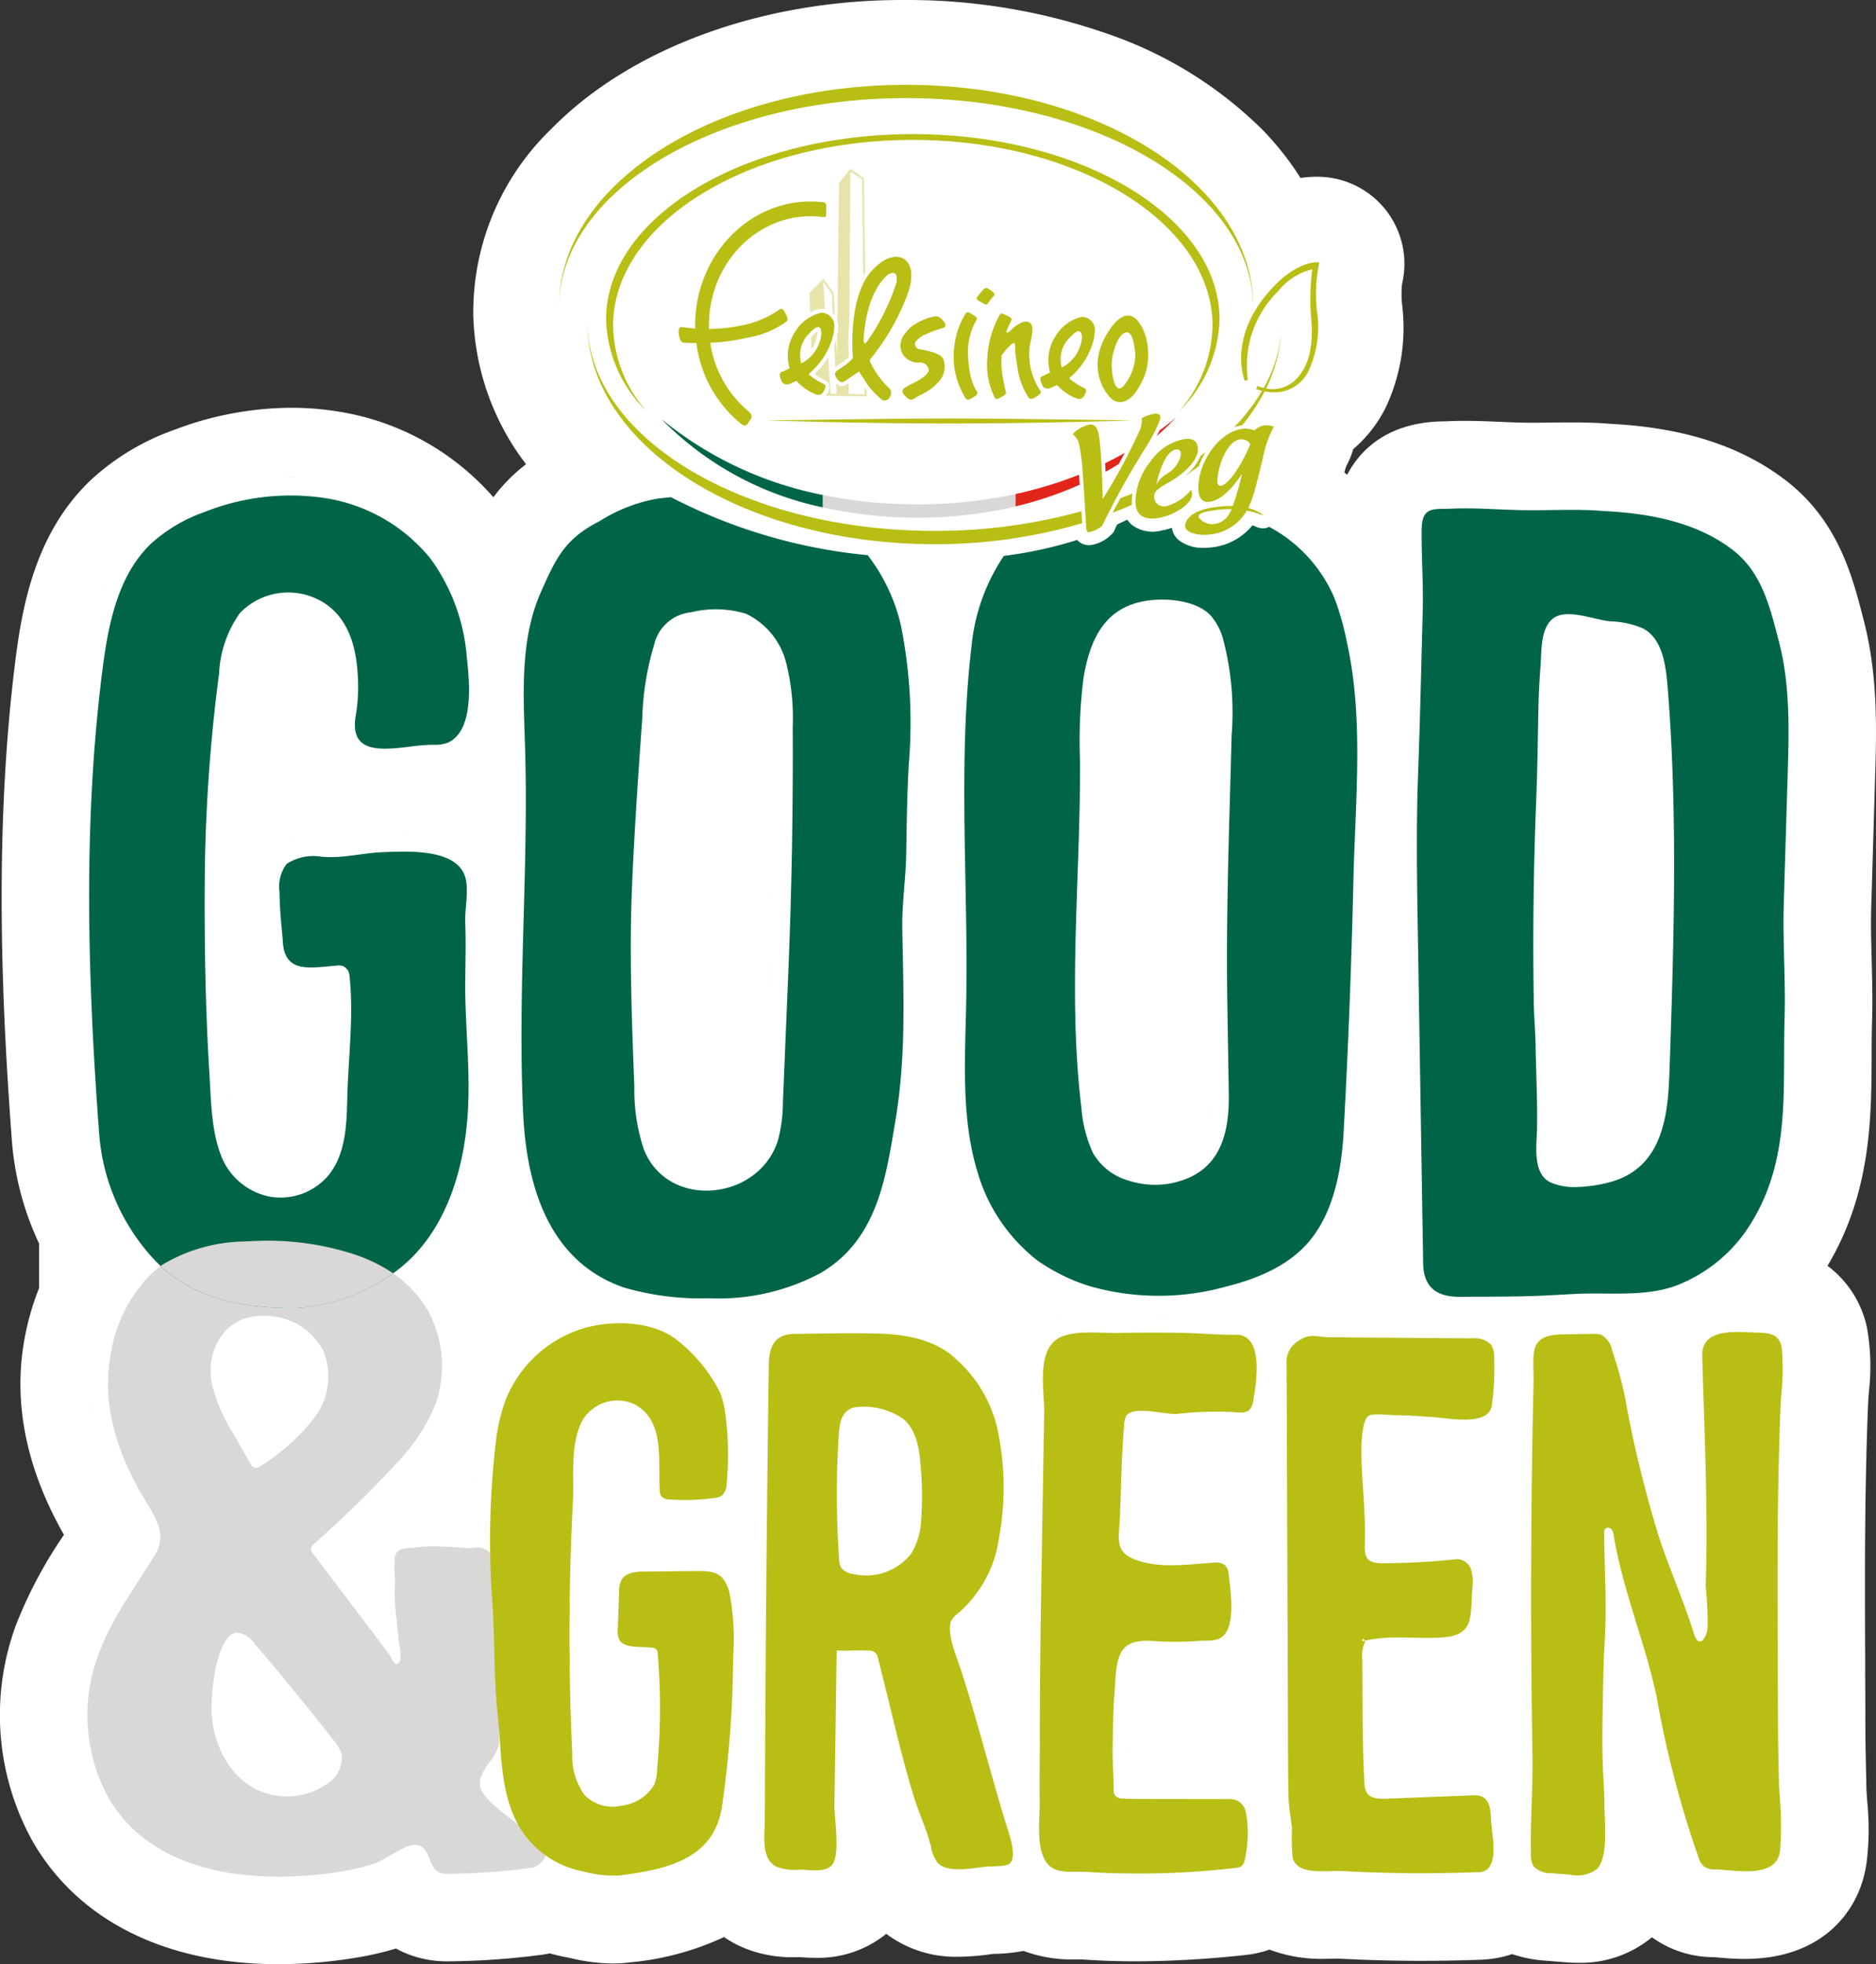
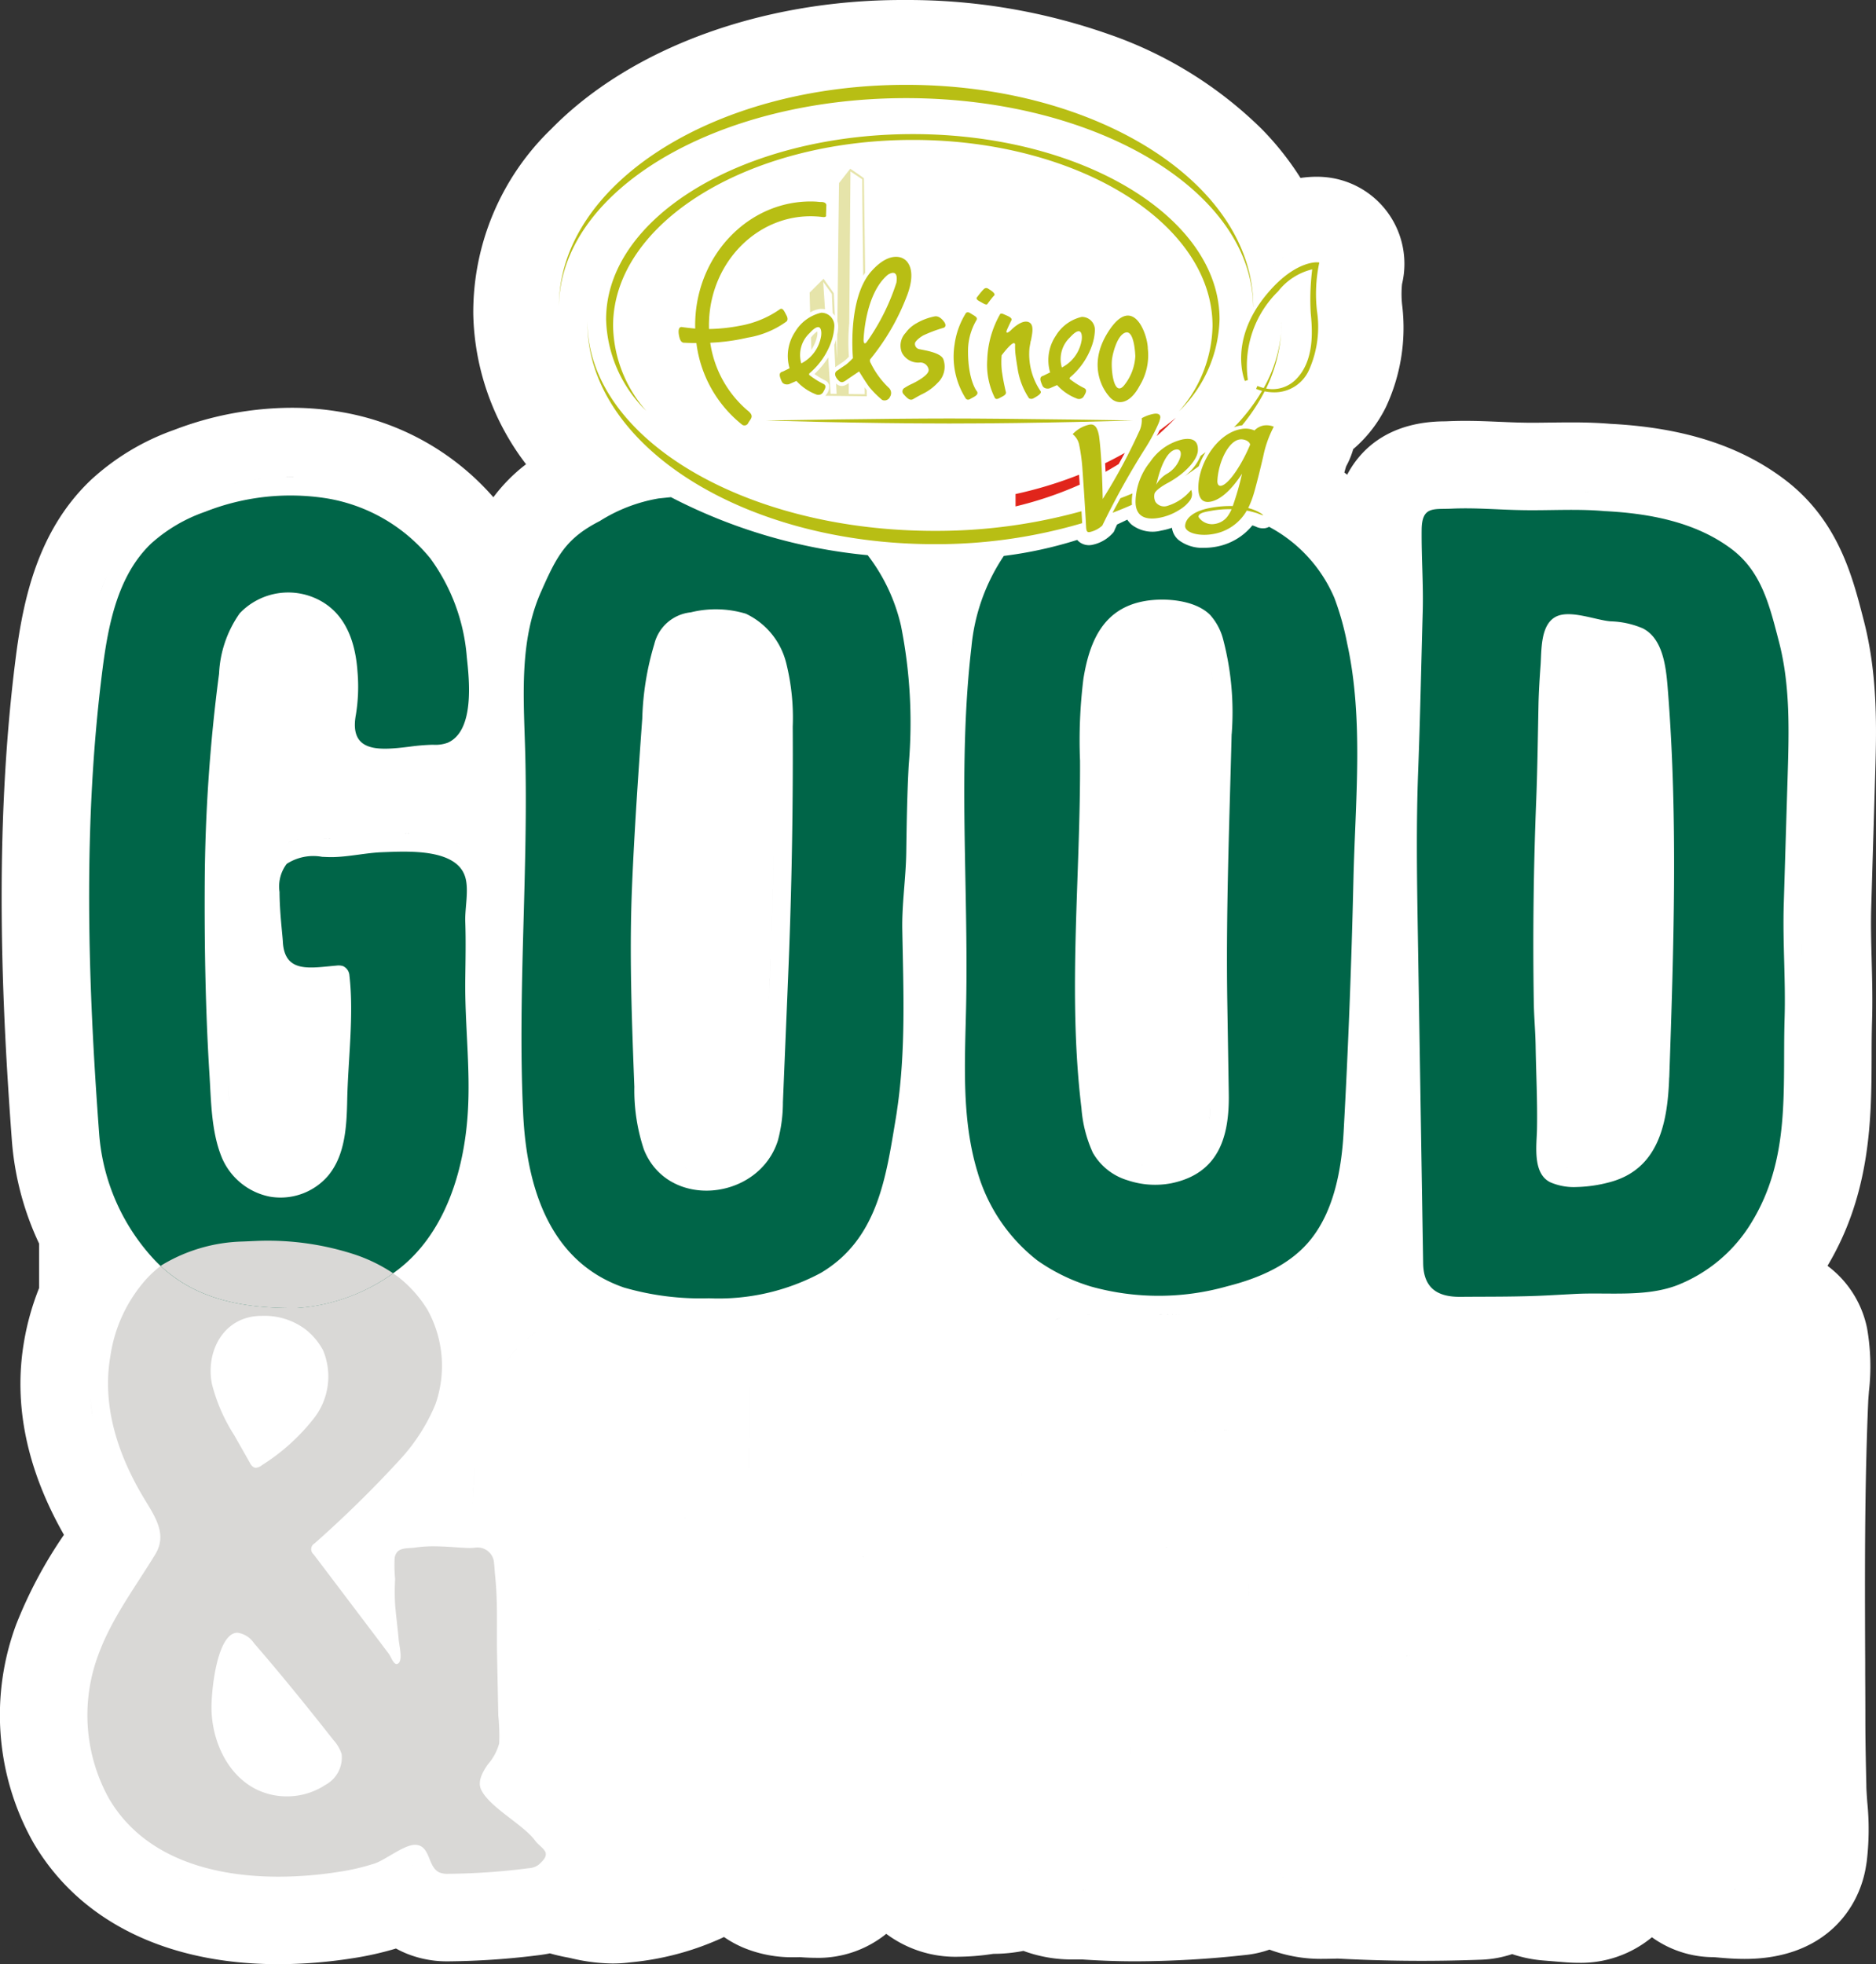
<svg xmlns="http://www.w3.org/2000/svg" width="157" height="164.363" viewBox="0 0 157 164.363">
  <rect x="0" y="0" width="157" height="164.363" fill="#333333" stroke="none" />
  <defs>
    <clipPath id="clip-path">
      <rect id="Rettangolo_215" data-name="Rettangolo 215" width="157" height="164.363" fill="none" />
    </clipPath>
    <clipPath id="clip-path-3">
      <rect id="Rettangolo_213" data-name="Rettangolo 213" width="28.174" height="9.515" fill="none" />
    </clipPath>
  </defs>
  <g id="Raggruppa_750" data-name="Raggruppa 750" clip-path="url(#clip-path)">
    <g id="Raggruppa_749" data-name="Raggruppa 749">
      <g id="Raggruppa_748" data-name="Raggruppa 748" clip-path="url(#clip-path)">
        <path id="Tracciato_396" data-name="Tracciato 396" d="M156.922,65.126c.122-4.026.261-8.582-.959-13.257l-.083-.322c-.882-3.4-2.089-8.05-6.509-11.409-3.729-2.832-8.5-4.36-14.579-4.67-.977-.083-2.025-.122-3.286-.122-.568,0-1.132.007-1.689.014H129.7c-.481.007-.969.014-1.456.014-.255,0-.511,0-.763-.008h-.034c-.6-.009-1.252-.038-1.88-.066h-.038c-.923-.04-1.88-.082-2.914-.082-.531,0-1.026.012-1.515.034-.1.005-.2.005-.289.007h-.039c-4.223.06-6.739,2.008-8.03,4.466-.078-.063-.156-.126-.234-.186.073-.268.122-.431.154-.526a6.953,6.953,0,0,0,.587-1.429A11,11,0,0,0,116,34.035a15.67,15.67,0,0,0,1.347-8.486,8.241,8.241,0,0,1-.012-1.782,7.285,7.285,0,0,0-6.539-8.954c-.208-.016-.4-.022-.6-.022a9.233,9.233,0,0,0-1.359.1,24.478,24.478,0,0,0-3.25-4.1A34.065,34.065,0,0,0,92.775,2.859,50.714,50.714,0,0,0,75.888,0H75.5C63.733,0,52.758,4.031,46.143,10.785A21.32,21.32,0,0,0,39.607,26.3a21.4,21.4,0,0,0,4.417,12.546,14.118,14.118,0,0,0-2.734,2.765,21.712,21.712,0,0,0-12.753-7.135,24.267,24.267,0,0,0-4.15-.353,27.691,27.691,0,0,0-9.816,1.851,20.2,20.2,0,0,0-6.965,4.19c-4.417,4.2-5.665,9.919-6.3,14.956C-.551,69.745.167,84.4,1,95.53a24.6,24.6,0,0,0,2.274,8.539v3.711a21.923,21.923,0,0,0-1.258,4.461c-.91,5.26.211,10.705,3.336,16.192A37.459,37.459,0,0,0,1.36,135.92a21.756,21.756,0,0,0,1.42,18.251C6.613,160.743,13.9,164.363,23.3,164.363a40.1,40.1,0,0,0,6.153-.488,26.375,26.375,0,0,0,3.689-.823,8.645,8.645,0,0,0,.861.414,8.961,8.961,0,0,0,3.509.658h.081a64.266,64.266,0,0,0,7.681-.539c.169-.025.427-.061.746-.128q.7.2,1.4.331c.168.031.32.064.472.1l.036.008a15.483,15.483,0,0,0,3.332.409,11.962,11.962,0,0,0,1.542-.1,23.7,23.7,0,0,0,7.635-2.042c.049-.025.1-.049.15-.076a9.049,9.049,0,0,0,1.627.895,10.584,10.584,0,0,0,4.221.8c.171,0,.335,0,.488-.007h.029l.063.005c.287.02.722.05,1.222.05a9.061,9.061,0,0,0,5.932-2.006,9.688,9.688,0,0,0,6.088,1.916,19.939,19.939,0,0,0,2.726-.221l.165-.022h.026a13.133,13.133,0,0,0,2.477-.246,11.614,11.614,0,0,0,4.2.716l.363,0h.031l.249,0h.068c1.439.1,2.952.156,4.494.156a85.469,85.469,0,0,0,9.152-.528,8.456,8.456,0,0,0,2.031-.452,12.268,12.268,0,0,0,4.516.774c.3,0,.578-.007.827-.013.133,0,.263-.008.378-.009,2.308.124,4.671.188,7.014.188,1.658,0,3.329-.033,4.965-.094a9.306,9.306,0,0,0,2.61-.469,10.885,10.885,0,0,0,2.675.539l1.59.129c.267.022.712.059,1.253.059a9.333,9.333,0,0,0,6.18-2.137,8.852,8.852,0,0,0,5.153,1.666c.122.005.293.022.479.038.507.044,1.27.109,2.132.109,6.44,0,9.449-3.906,10.118-7.561l.005-.033c.034-.188.064-.374.09-.556a22.732,22.732,0,0,0,.044-4.99c-.036-.512-.068-.934-.076-1.3l0-.082v-.031c-.039-1.722-.079-3.5-.083-5.244q0-1.981-.014-3.966l0-.589v-.4q-.01-2.012-.014-4.012c-.014-5.717.008-11.833.266-17.852.008-.189.029-.452.051-.731l.005-.061c0-.025,0-.049.005-.073a18.415,18.415,0,0,0-.155-5.292,8.657,8.657,0,0,0-3.312-5.226c3.644-6.093,3.676-12.39,3.693-17.463v-.064c0-.965.007-1.963.035-2.914.055-1.791.01-3.514-.033-5.18v-.023c-.039-1.46-.078-2.967-.035-4.356Zm-50.307,88.386v0M63.067,112.5a5.945,5.945,0,0,0-.241,1.68q-.064,4.763-.119,9.554.053-4.787.119-9.554a5.945,5.945,0,0,1,.241-1.68,3.746,3.746,0,0,1,.358-.821,3.1,3.1,0,0,1,.473-.613,3.1,3.1,0,0,0-.473.613,3.746,3.746,0,0,0-.358.821m-14.923-2.724c.268-.086.552-.164.847-.232-.294.068-.578.146-.847.232M23.383,98.7l-.1,0,.1,0m1.74-.379c.049-.023.1-.049.147-.076-.049.026-.1.052-.147.076m.391-.219c.046-.03.092-.06.137-.091-.044.033-.091.061-.137.091m-.8.391c.047-.017.094-.036.139-.055-.047.018-.092.038-.139.055m-1,.2c.043,0,.087,0,.132-.007-.044,0-.087,0-.132.007m.572-.076c.018,0,.035-.01.053-.016-.018.005-.035.012-.053.016m1.6-.788c.036-.03.074-.059.109-.091-.035.033-.073.061-.109.091M23.616,81.849l.086.056-.086-.056m.289.175c.033.017.064.034.1.049-.033-.016-.064-.033-.1-.049m.323.151c.025.009.048.021.073.03-.025-.009-.048-.021-.073-.03m.379.13.07.017-.07-.017m.319.074.107.02-.107-.02m.333.052.1.013-.1-.013m.4.036h0m.387.01h0m1.388-12.272c.1,0,.2.005.287.005-.089,0-.185,0-.287-.005m-.412-.017c-.139-.007-.287-.013-.438-.018.151.005.3.012.438.018s.24.01.346.014c-.107,0-.219-.008-.346-.014M23,71.149a3.516,3.516,0,0,1,.442-.324,3.516,3.516,0,0,0-.442.324m.581-.405a3.223,3.223,0,0,1,.333-.171,3.223,3.223,0,0,0-.333.171m.479-.236c.132-.052.264-.1.4-.135-.133.038-.266.083-.4.135m.473-.16a4.81,4.81,0,0,1,.478-.1c-.159.026-.319.06-.478.1m.612-.12c.119-.016.236-.03.352-.039-.116.009-.233.023-.352.039m.5-.049c.12-.008.238-.012.354-.013-.116,0-.234.005-.354.013m.462-.016h.034c.1,0,.206,0,.307.005-.112,0-.225-.005-.341-.005m.782,12.28-.034,0,.034,0M21.992,77c-.059-.724-.111-1.55-.115-2.35,0-.236,0-.511.014-.806-.017.3-.016.571-.014.806,0,.8.056,1.626.115,2.35m-1.9,61.477c1.011,1.167,2.042,2.393,3.134,3.723-1.092-1.33-2.123-2.556-3.134-3.723-.034-.039-.066-.074-.1-.107.03.033.063.068.1.107m6.842-42.15a6.688,6.688,0,0,0,.367-1.293,15.327,15.327,0,0,0,.214-2.2,15.327,15.327,0,0,1-.214,2.2,6.688,6.688,0,0,1-.367,1.293m5.738-26.555c-.139,0-.275.009-.4.014l-.3.01.3-.01c.125-.005.261-.01.4-.014m5.052,40.455a11.413,11.413,0,0,0-.473-1.056,11.413,11.413,0,0,1,.473,1.056m.69,2.784a11.468,11.468,0,0,0-.5-2.24,11.468,11.468,0,0,1,.5,2.24m2.066-33.841v0M40.2,72.46a3.9,3.9,0,0,1,.21.568,3.9,3.9,0,0,0-.21-.568m-.632-.951c.082.09.159.184.233.281-.074-.1-.151-.191-.233-.281m.35.447a3.583,3.583,0,0,1,.2.339,3.583,3.583,0,0,0-.2-.339m-1.347-1.24a4.5,4.5,0,0,1,.456.3,4.5,4.5,0,0,0-.456-.3m.559.384c.107.086.21.175.307.27-.1-.1-.2-.184-.307-.27m-2.162-1.006c.126.031.251.065.376.1-.125-.038-.25-.072-.376-.1m.573.167c.119.04.236.085.35.13-.115-.046-.232-.09-.35-.13m.533.206c.132.057.258.121.382.188-.124-.066-.251-.13-.382-.188m-4.3-.711c-.169,0-.333,0-.494,0,.15,0,.3,0,.458,0h.035m-2.225,64.639c-.016-.193-.025-.383-.03-.573-.012-.382-.008-.762,0-1.154-.012.392-.016.772,0,1.154.005.19.014.38.03.573l.016.2-.016-.2M29.819,70.016c.332-.044.684-.091,1.047-.132-.363.04-.715.087-1.047.132m2.974-.244.374-.01-.374.01m1.112-.016c.132,0,.266,0,.4.007-.137,0-.271-.005-.4-.007m.591.013c.124.005.247.012.374.02-.125-.008-.25-.014-.374-.02m.577.033c.132.009.263.022.4.035-.133-.013-.266-.026-.4-.035m.577.053c.19.022.382.048.572.079-.19-.031-.382-.057-.572-.079m.62.09c.173.029.344.064.514.1-.171-.039-.341-.074-.514-.1M39.5,128.011c.007-.6.02-1.185.042-1.774.042-1.179.113-2.351.216-3.53-.1,1.179-.175,2.351-.216,3.53q-.033.883-.042,1.774c-.065.006-.125.01-.176.01.051,0,.111,0,.176-.01m1.214-38.154c.013.571.017,1.144.008,1.719.009-.576.005-1.149-.008-1.719M36.725,63.829l.061,0-.061,0m.419-.036.068-.009-.068.009m.455-.087.052-.016-.052.016m-1.2.132h0m-2.53.22.13-.014-.13.014m-1.114.094.117-.007-.117.007m.573-.04.044,0-.044,0m-1.093.055-.082,0h.082m-1.342-.125c.036.007.073.012.109.02-.036-.008-.073-.013-.109-.02m.4.066.141.016-.141-.016m.413.039.143.009-.143-.009m-1.679-.391c.039.018.078.038.117.055-.039-.017-.078-.036-.117-.055m.416.164c.023.008.046.017.069.023-.023-.007-.046-.016-.069-.023m-1.1-.584c.033.027.068.051.1.076-.033-.025-.068-.048-.1-.076m.324.229.121.072-.121-.072M25.683,51.413a3.747,3.747,0,0,1,.427.2,3.747,3.747,0,0,0-.427-.2m-2.743-.155c.089-.025.177-.047.268-.065-.091.018-.18.04-.268.065m.4-.089c.083-.014.167-.027.25-.036-.083.009-.167.022-.25.036m.386-.051c.091-.007.182-.01.274-.013-.091,0-.182.007-.274.013m.38-.016a4.484,4.484,0,0,1,.457.027c-.152-.016-.3-.026-.457-.027m.563.042a4.189,4.189,0,0,1,.421.077,4.189,4.189,0,0,0-.421-.077m.469.087a4.34,4.34,0,0,1,.442.139,4.34,4.34,0,0,0-.442-.139m-3.291.521c.068-.046.137-.087.208-.129-.072.042-.141.083-.208.129m.315-.189c.086-.046.175-.087.266-.126-.091.039-.18.081-.266.126m.332-.156c.113-.047.231-.087.35-.124-.12.036-.237.077-.35.124m-.947.573c.063-.053.126-.106.194-.154-.068.048-.132.1-.194.154m-.336.331a3.089,3.089,0,0,1,.249-.257,3.089,3.089,0,0,0-.249.257m-.228-12.085q.494-.084.987-.142-.492.059-.987.142m-1.524.307c.409-.1.818-.184,1.227-.258-.409.074-.818.159-1.227.258M18.2,40.88q.514-.154,1.028-.284-.514.129-1.028.284m.9,49.892c.026.478.052.961.086,1.441s.077.957.138,1.424c-.061-.466-.1-.944-.138-1.424s-.06-.963-.086-1.441q-.025-.52-.057-1.028c.022.339.04.681.057,1.028m2.734,57.443c.1.063.208.12.317.173a3.7,3.7,0,0,0,.431.178,3.7,3.7,0,0,1-.431-.178c-.108-.053-.214-.111-.317-.173a4.243,4.243,0,0,1-.59-.427,4.243,4.243,0,0,0,.59.427m9.834-18.634a2.636,2.636,0,0,0-.1.3,2.636,2.636,0,0,1,.1-.3,2.429,2.429,0,0,1,.167-.353,2.429,2.429,0,0,0-.167.353m4.6-1.7a11.608,11.608,0,0,0-1.761.125,11.608,11.608,0,0,1,1.761-.125m6.988-15a11.857,11.857,0,0,0-.834.991,11.683,11.683,0,0,1,2.8-2.668,11.866,11.866,0,0,0-1.969,1.676m68.3-86.962-.027-.443c-.026-.44-.046-.874-.039-1.306-.007.432.013.866.039,1.306l.027.443c.04.625.082,1.28.068,1.96.014-.68-.027-1.335-.068-1.96m3.957,112.695c.232-.026.469-.042.709-.052-.24.01-.475.026-.709.052m.1,8.586c-.04-1.209-.057-2.42-.065-3.62.008,1.2.025,2.411.065,3.62M106.5,34.523q.119.023.238.055Q106.622,34.547,106.5,34.523Zm1.193,1.051a1.105,1.105,0,0,0-.052-.241,1.105,1.105,0,0,1,.052.241m-1.008,7.03a1.466,1.466,0,0,0-.439-.5,1.466,1.466,0,0,1,.439.5m23.341,44.863c.012.776.034,1.555.056,2.334-.022-.779-.044-1.558-.056-2.334-.005-.319-.017-.633-.031-.943.014.31.026.624.031.943m.8,10.25c-.023-.005-.05-.01-.072-.017.022.007.048.012.072.017m-.156-.042c-.018-.005-.038-.01-.055-.017.017.007.036.012.055.017m-.135-.046-.038-.014.038.014m-9.623,22.581-.023,0,.023,0m-4.754-.3.172.012-.172-.012m.212.014.1.007-.1-.007m.154.009.069,0-.069,0m.115,0h0m16.344-22.209c.343-.048.656-.109.92-.169-.263.06-.577.121-.92.169m-17.541,23.808c0,.169,0,.352.007.548,0-.2-.007-.379-.007-.548m1.506,17c-.164,0-.326.005-.486.009.16,0,.322-.009.486-.009m1.273.017c-.354-.008-.7-.013-1.039-.016.34,0,.685.008,1.039.016m1.976.009c-.082,0-.164,0-.246,0,.082,0,.164,0,.246,0m-.694.012h0m12.2-40.764c-.042,0-.085,0-.125,0,.04,0,.083,0,.125,0m-.262-.012-.109-.007.109.007m-.232-.021c-.031,0-.065-.007-.1-.012.03.005.064.008.1.012m-.2-.029-.082-.016.082.016m-1.135-13.894c.005.289.016.582.029.875-.013-.293-.023-.586-.029-.875q-.033-2.11-.038-4.233,0,2.122.038,4.233m-23.44-61.581c.086-.073.172-.146.257-.214-.085.068-.171.141-.257.214m-11.81,124.8c-.009-.33-.01-.654,0-.979.01-.408.018-.815.026-1.224-.008.409-.016.817-.026,1.224-.009.326-.008.65,0,.979m9.317-16.721a2.84,2.84,0,0,1,.354,1.051,2.84,2.84,0,0,0-.354-1.051,2.2,2.2,0,0,0-.36-.455,2.146,2.146,0,0,0-.267-.218,2.146,2.146,0,0,1,.267.218,2.2,2.2,0,0,1,.36.455m.388,1.31c.025.193.051.4.077.611.051.426.1.891.126,1.366-.027-.475-.076-.94-.126-1.366-.026-.214-.052-.418-.077-.611l-.016-.12Zm-2.208-12.016c-.126,0-.254,0-.376,0,.122,0,.25,0,.376,0M97,129.418c.07.008.142.01.212.017-.07-.007-.142-.009-.212-.017m.516.038c.076,0,.152,0,.228.005-.076,0-.152,0-.228-.005m.521.01c.354,0,.711-.014,1.071-.036-.359.022-.716.036-1.071.036m.306-9.628h-.007a3.248,3.248,0,0,0,.379-.02c.215-.026.429-.048.643-.068-.215.02-.429.042-.643.068a3.136,3.136,0,0,1-.373.02m-.755-.052.163.017-.163-.017m-.926,9.587c-.055-.009-.109-.014-.163-.023.053.009.108.014.163.023m-1.482-.443a.826.826,0,0,1-.033-.283.826.826,0,0,0,.033.283m.106,9.971a.29.29,0,0,0-.111.065.29.29,0,0,1,.111-.065m.38-.066c-.046,0-.087.008-.128.013.04-.005.082-.01.128-.013m-.212.023a.828.828,0,0,0-.112.027.828.828,0,0,1,.112-.027m.452-.033-.139,0,.139,0m.457.012c-.122-.007-.249-.01-.373-.012.124,0,.25.005.373.012m.406.023-.343-.021.343.021m3.585-.029c-.22.013-.452.026-.688.038.236-.012.469-.025.688-.038m-1.223-9.4c.365-.022.731-.051,1.094-.081-.363.03-.729.059-1.094.081m.361,9.45c-.246.01-.5.02-.757.025.259-.005.512-.014.757-.025m-.856.026c-.142,0-.283.005-.427.005-.042,0-.085,0-.126,0,.186,0,.373,0,.554,0m.892-19.168c.2-.017.4-.033.606-.044-.2.012-.405.027-.606.044m.655-.048q.328-.018.668-.027-.34.01-.668.027m.845-.033q.3-.008.625-.008-.32,0-.625.008m.762,9.589h.031l-.146,0,.115,0m-.171,0c-.057,0-.109.005-.152.008.043,0,.1-.007.152-.008m1.325.224q-.106-.047-.211-.082.105.035.211.082m-.279-.105a2.5,2.5,0,0,0-.271-.068,2.5,2.5,0,0,1,.271.068m-.33-.077c-.069-.012-.137-.021-.2-.027.065.007.133.016.2.027m-.284-.035c-.056,0-.111-.007-.163-.008.052,0,.106,0,.163.008m.281-9.6c.2,0,.4.009.615.016-.211-.007-.416-.012-.615-.016m.9,9.977a2.13,2.13,0,0,0-.2-.112,2.13,2.13,0,0,1,.2.112m-1.141-19.471c.117.005.231.005.346.008-.116,0-.229,0-.346-.008M96.322,110h.07q1.315,0,2.626.025-1.344-.025-2.7-.023m8.235,24.368a7.3,7.3,0,0,1-.25,2.092,7.3,7.3,0,0,0,.25-2.092m-.168-14.7c.081-.014.162-.031.241-.052-.079.021-.16.038-.241.052m-.349.04c.087-.005.175-.016.263-.027-.089.012-.176.022-.263.027m-.264.008h-.039c.09,0,.181,0,.275-.005-.079,0-.159.005-.236.005m-.352-.01.087,0-.087,0M101.3,92.685c-.017.361-.048.706-.1,1.034.048-.328.079-.673.1-1.034m-3.579,4.843a4.058,4.058,0,0,0,2.746-1.682A4.347,4.347,0,0,0,101,94.653a4.347,4.347,0,0,1-.538,1.193,4.058,4.058,0,0,1-2.746,1.682h0m-.808.091c.063,0,.124,0,.185-.009-.061.005-.122.007-.185.009m4.41-41.926c.1.587.164,1.183.206,1.792-.042-.61-.107-1.2-.206-1.792M96.367,97.617c-.031,0-.061,0-.094,0,.031,0,.063,0,.094,0m-.731-.089c-.048-.008-.1-.018-.143-.029.048.01.1.021.143.029m-1.461-.483a3.982,3.982,0,0,1-.58-.363,3.982,3.982,0,0,0,.58.363m-1.228-1.033a2.363,2.363,0,0,1-.15-.251,5.067,5.067,0,0,1-.311-.742,5.067,5.067,0,0,0,.311.742,2.363,2.363,0,0,0,.15.251m-7.081,22.17h0l-.185,10.967Zm-.376,32.524c-.009-.572-.01-1.148-.009-1.719,0,.572,0,1.148.009,1.719m0-25.4q.049-1.161-.005-2.259.055,1.1.005,2.259M79.272,73.625l.841-.051Zm.6-20.327c-.035.234-.063.447-.085.636.022-.189.049-.4.085-.636.02-.134.043-.276.068-.423-.025.147-.048.289-.068.423m-2.815,26.2c.034,1.671.07,3.362.065,5.062.005-1.7-.031-3.39-.065-5.06q-.02-.871-.035-1.743.016.871.035,1.741M64.776,70.062c-.049,3.092-.13,6.186-.244,9.26q-.08,2.2-.177,4.418.094-2.218.177-4.418c.113-3.074.194-6.167.244-9.26m-.864,23.556a6.946,6.946,0,0,1-.262,1.369,4.208,4.208,0,0,1-.722,1.356,4.948,4.948,0,0,1-3.638,1.771h0a4.948,4.948,0,0,0,3.638-1.771,4.222,4.222,0,0,0,.722-1.356,6.946,6.946,0,0,0,.262-1.369m-5.347,18.159q-.318-.3-.628-.557c-.207-.172-.409-.328-.6-.468A7.163,7.163,0,0,0,56,110.013a7.163,7.163,0,0,1,1.331.739c.194.139.4.3.6.468s.416.358.628.557c.317.3.634.623.943.965-.309-.343-.627-.667-.943-.965m-.031-13.695c.1.01.2.014.3.02-.1-.005-.206-.009-.3-.02m-1.73-.6c.073.047.152.085.229.126-.077-.042-.156-.079-.229-.126m.529.28c.082.036.171.063.257.094-.086-.031-.175-.057-.257-.094m.578.2c.091.023.188.039.283.057-.1-.018-.191-.034-.283-.057m-1.581-.836c.063.055.132.1.2.152-.066-.051-.135-.1-.2-.152m-.413-.43c.049.061.108.113.162.171-.053-.057-.112-.109-.162-.171m-.348-.5c.035.059.078.111.115.167-.036-.056-.079-.107-.115-.167m1.99,30.827c-.074,0-.147.008-.22.008-.051,0-.1-.005-.152-.005l.373,0m1.211-.048c-.12.009-.238.013-.358.02.12-.006.24-.01.358-.02m1.624-.2a2.833,2.833,0,0,0,.387-.121,2.833,2.833,0,0,1-.387.121,3.891,3.891,0,0,1-.447.079,3.891,3.891,0,0,0,.447-.079m1.5-10.17a11.063,11.063,0,0,1,.343,1.784,11.063,11.063,0,0,0-.343-1.784m.405,7.871a3.232,3.232,0,0,1-.275,1.011,3.232,3.232,0,0,0,.275-1.011M75.967,49.229c.191.451.365.912.517,1.379-.152-.468-.326-.929-.517-1.379m-.3-.668A16.907,16.907,0,0,0,74.6,46.653a16.907,16.907,0,0,1,1.065,1.908m1.46,36.015c-.005,1.693-.051,3.4-.177,5.1.126-1.7.172-3.4.177-5.1m.232-13.24c-.016,1.039-.1,2.048-.173,3.023.078-.976.158-1.984.173-3.023M54.6,90.892c-.079-2.061-.16-4.149-.216-6.247-.038-1.4-.065-2.8-.074-4.2.009,1.4.036,2.806.074,4.2.056,2.1.137,4.186.216,6.247M54.386,126.4a1.983,1.983,0,0,1-.366-.445,1.983,1.983,0,0,0,.366.445m-.664,16.184c-.007.724-.029,1.451-.061,2.177.033-.725.055-1.452.061-2.177M53.4,148.6a.751.751,0,0,1-.042.139.631.631,0,0,1-.072.115.631.631,0,0,0,.072-.115.751.751,0,0,0,.042-.139m-3.222-12.319.109-3.123-.109,3.123c0,.051,0,.108-.005.171,0-.063,0-.12.005-.171m.409-4.63a2.789,2.789,0,0,0-.175.485,4.01,4.01,0,0,0-.119.854,4.01,4.01,0,0,1,.119-.854,2.789,2.789,0,0,1,.175-.485m1.271-22.422h.029c-.2,0-.4.013-.6.022.191-.008.382-.022.574-.022m.555,9.639a1.534,1.534,0,0,0-.336-.134,1.534,1.534,0,0,1,.336.134m-.451-.155a1.6,1.6,0,0,0-.236-.03,1.6,1.6,0,0,1,.236.03m-.442-.02c-.034,0-.068,0-.1.01.034-.007.068-.007.1-.01m-1.254-9.359c.2-.025.4-.052.6-.068-.206.016-.4.043-.6.068m-.023,40.034a1.2,1.2,0,0,1-.208-.177,1.2,1.2,0,0,0,.208.177m.313.165a1.489,1.489,0,0,1-.258-.129,1.489,1.489,0,0,0,.258.129m.3.083a1.971,1.971,0,0,1-.275-.074,2.022,2.022,0,0,0,.275.074m2.794-26.462c0,.285,0,.563.005.836,0-.274-.005-.551-.005-.836a18.259,18.259,0,0,0-.089-2.147,18.259,18.259,0,0,1,.089,2.147m.257,2.6a2.226,2.226,0,0,1-.134-.376,2.226,2.226,0,0,0,.134.376m.046-85.482A23.579,23.579,0,0,1,50.332,37.3a19.261,19.261,0,0,1-1.451-1.64,19.261,19.261,0,0,0,1.451,1.64,23.529,23.529,0,0,0,3.63,2.976c.034.023.072.046.107.069l-.108-.069m-4.055,69.1c-.219.033-.427.077-.638.12.211-.043.419-.087.638-.12m-.689,24.063c-.039,1.756-.063,3.518-.059,5.279,0-1.761.02-3.523.059-5.279m.453,24.881-.12-.023.12.023m1.265-8.689a2.156,2.156,0,0,0,.322.027,2.156,2.156,0,0,1-.322-.027m-.19,8.84-.121-.01.121.01m-.587-.066h0m1.57-8.791a4.581,4.581,0,0,0,.633-.176,4.581,4.581,0,0,1-.633.176,2.4,2.4,0,0,1-.427.043,2.4,2.4,0,0,0,.427-.043m2.167-19.619h-.132a6.46,6.46,0,0,0-.718.049,6.46,6.46,0,0,1,.718-.049h.132l4.455-.042h0Zm5.838.047-.059-.01.059.01m-.422-.059-.051,0,.051,0m-.406-.025h0m1.257.186-.06-.017.06.017m.423.16-.055-.025.055.025m.795.529-.026-.025.026.025m-.386-.3-.043-.03.043.03m1.618,2.789c-.035-.16-.072-.319-.116-.477C62.539,133,62.576,133.157,62.611,133.317Zm8.64-23.272.175,0h-.175m.6,9.191.013-.005-.013.005m-.483,32.288c.013.186.03.4.047.6.044.542.081,1.05.1,1.521-.018-.471-.055-.979-.1-1.521-.017-.207-.034-.418-.047-.6m.939-21.234c-.043,0-.086,0-.129-.007.043,0,.086.005.129.007m.917-.069c-.035.007-.072.01-.107.016.035-.005.072-.009.107-.016m-.442.06c-.052,0-.1.005-.156.008.052,0,.1,0,.156-.008m1.369-.393c-.04.022-.081.046-.124.066.042-.021.083-.044.124-.066m-.418.188-.092.036.092-.036m-.522-10.752a5.809,5.809,0,0,1,.948.32,2.359,2.359,0,0,1,.436.244,2.359,2.359,0,0,0-.436-.244,5.809,5.809,0,0,0-.948-.32M74.5,129.669c-.038.029-.077.056-.116.082.039-.026.078-.053.116-.082m.29-.255c-.029.03-.06.056-.089.083.029-.027.06-.053.089-.083m.746-6.644c.049.638.094,1.335.111,2.058-.017-.723-.061-1.42-.111-2.058m-1.758-12.687h0a15.3,15.3,0,0,1,3.3.443,15.3,15.3,0,0,0-3.3-.443M81.3,157.871l-.06.007.06-.007m.531-.061-.1.013.1-.013m3.992-40.828a20.245,20.245,0,0,1-.044-2.227,20.245,20.245,0,0,0,.044,2.227m.891-5.338a4.023,4.023,0,0,0-.461.806,4.023,4.023,0,0,1,.461-.806m.207,45.7c-.047-.038-.092-.078-.137-.12.044.042.09.082.137.12m1.318.645c-.055-.014-.109-.029-.163-.044.053.016.108.03.163.044m-.276-.081c-.052-.018-.106-.036-.156-.056.051.02.1.038.156.056m-.272-.1c-.051-.022-.1-.044-.15-.068.049.023.1.046.15.068m-.266-.126q-.074-.039-.145-.082.07.043.145.082m-.258-.152c-.047-.031-.094-.065-.139-.1.046.035.092.069.139.1m3.629-47.532c-.135,0-.27.01-.405.02.135-.009.27-.016.405-.02m-.542.029c-.128.01-.254.022-.382.036.128-.014.254-.026.382-.036m-.475.048c-.154.02-.306.044-.457.073.151-.029.3-.053.457-.073m-.567.1q-.178.037-.352.086.174-.049.352-.086m-.479.121c-.148.046-.294.1-.438.152.143-.057.289-.107.438-.152m2.52-.3H91.3c-.146,0-.293,0-.44,0,.132,0,.264-.005.395-.005m1.8.039-.155,0,.155,0m11.646,9.568a2.463,2.463,0,0,0,.293-.106,2.463,2.463,0,0,1-.293.106m1.241,33.39a9.488,9.488,0,0,0-.089-1.1,9.488,9.488,0,0,1,.089,1.1m-.882-33.53a2.1,2.1,0,0,0,.223-.125,2.1,2.1,0,0,1-.223.125m.3-.177a1.986,1.986,0,0,0,.264-.221,1.986,1.986,0,0,1-.264.221m-.636-8.838a2.843,2.843,0,0,1,1.012.754,3.454,3.454,0,0,1,.229.3,3.454,3.454,0,0,0-.229-.3,2.843,2.843,0,0,0-1.012-.754m4.271-.048a3.339,3.339,0,0,0-.348.111,3.339,3.339,0,0,1,.348-.111m-.359.115a3.783,3.783,0,0,0-.352.162,3.783,3.783,0,0,1,.352-.162m-.445.211a4.482,4.482,0,0,0-.384.234,4.482,4.482,0,0,1,.384-.234m1.521-.432c-.1,0-.2.01-.307.025.106-.014.208-.021.307-.025m-.328.029c-.1.013-.2.034-.3.057.1-.023.2-.044.3-.057m.485-.034c.027,0,.052,0,.081,0-.053,0-.106,0-.16,0l.079,0m.456.025c-.035,0-.072-.005-.107-.008.036,0,.072,0,.107.008M150.769,76.91q0,.588,0,1.176c.009.784.03,1.568.049,2.339-.02-.771-.04-1.555-.049-2.339q-.008-.588,0-1.176m-.427-23.576c.126.485.234.969.328,1.454-.094-.485-.2-.969-.328-1.454l-.085-.328ZM131.7,41.159h-.19l.19,0m1.362.026c-.143-.005-.287-.008-.43-.012.143,0,.287.007.43.012m-3.232-.013c-.455.007-.917.012-1.379.013.461,0,.925-.007,1.379-.013m-6.007-.121.359.01-.359-.01m-.956-.017-.336,0,.089,0c.083,0,.164,0,.247.005M110.2,20.6h0m-.529.044c.04-.007.081-.013.119-.017-.038,0-.078.01-.119.017m.2-.026.1-.009-.1.009m.168-.013.085,0-.085,0m-.924.159c-.087.025-.177.053-.271.085.094-.031.184-.06.271-.085m.475-.107c-.046.008-.1.017-.145.027q.074-.016.145-.027m-.228.044c-.068.016-.141.034-.215.055.074-.021.147-.039.215-.055m-2.522,1.25c.077-.059.154-.116.228-.169-.074.053-.151.111-.228.169m.379-.274c.072-.048.142-.1.212-.141-.07.046-.142.092-.212.141m.359-.231c.068-.042.135-.081.2-.119-.066.038-.134.077-.2.119m.343-.2c.066-.035.132-.069.2-.1-.064.031-.129.065-.2.1m.326-.163c.066-.031.132-.059.2-.086-.064.027-.129.055-.2.086m.307-.134c.073-.029.142-.053.211-.078-.069.025-.138.049-.211.078m-2.247,1.431c-.13.115-.262.236-.395.366.133-.13.264-.251.395-.366M95.362,10.356A33.478,33.478,0,0,0,90.8,8.323c-.968-.349-1.964-.655-2.979-.931,1.015.276,2.011.582,2.979.931a33.478,33.478,0,0,1,4.559,2.033M75.507,5.809h0ZM46.594,20.243q.309-.715.694-1.412a17.839,17.839,0,0,1,1.851-2.7q.539-.653,1.154-1.279A29.566,29.566,0,0,1,62.787,7.658,29.566,29.566,0,0,0,50.293,14.85q-.613.625-1.154,1.279a17.839,17.839,0,0,0-1.851,2.7q-.387.7-.694,1.412a14.388,14.388,0,0,0-1.128,4.419,14.388,14.388,0,0,1,1.128-4.419M26.359,40.04c.4.042.793.092,1.183.16-.389-.068-.785-.119-1.183-.16m-1.37-.1c.388.013.775.036,1.158.072-.383-.035-.77-.06-1.158-.072m-.227,0c-.358-.008-.718,0-1.08.009.236-.009.472-.017.7-.017.126,0,.25.005.375.008m-2.481.107c.406-.043.811-.076,1.215-.094-.4.018-.809.051-1.215.094m-4.422.935c-.412.132-.823.27-1.235.426.412-.156.823-.294,1.235-.426m-7.307,4.554a10.987,10.987,0,0,1,1.06-1.164,11.547,11.547,0,0,1,1.579-1.252,14.451,14.451,0,0,1,1.248-.737,14.451,14.451,0,0,0-1.248.737,11.547,11.547,0,0,0-1.579,1.252,10.987,10.987,0,0,0-1.06,1.164,12.044,12.044,0,0,0-.878,1.275,12.044,12.044,0,0,1,.878-1.275M11.889,128.5a2.221,2.221,0,0,0-.184-.637,2.221,2.221,0,0,1,.184.637m-.017.32a1.3,1.3,0,0,1-.176.452,1.3,1.3,0,0,0,.176-.452M9.083,109q-.233.475-.432.977Q8.849,109.479,9.083,109Zm-1.51,8.035q.063.776.2,1.562t.354,1.58a20.806,20.806,0,0,0,.818,2.406,20.806,20.806,0,0,1-.818-2.406q-.215-.8-.354-1.58t-.2-1.562a15.282,15.282,0,0,1-.048-1.541,15.282,15.282,0,0,0,.048,1.541m0-64.351c.106-.522.223-1.041.357-1.551s.285-1.015.456-1.508.362-.977.576-1.447c-.214.47-.4.955-.576,1.447s-.322,1-.456,1.508-.251,1.029-.357,1.551-.2,1.049-.279,1.576c.082-.528.173-1.054.279-1.576M6.3,139.616a16.284,16.284,0,0,1,.521-1.7c.219-.6.47-1.185.744-1.756-.274.57-.525,1.154-.744,1.756a16.284,16.284,0,0,0-.521,1.7,16.579,16.579,0,0,0-.483,3.466,16.579,16.579,0,0,1,.483-3.466m-.488,4.332a15.989,15.989,0,0,0,.126,1.717,15.989,15.989,0,0,1-.126-1.717M16,157.533c-.354-.112-.707-.234-1.056-.369.349.134.7.257,1.056.369s.71.211,1.067.3q-.535-.135-1.067-.3m2.673.642c.534.094,1.065.167,1.59.223-.525-.056-1.056-.129-1.59-.223m3.139.343c.507.026,1,.036,1.484.036-.481,0-.977-.01-1.484-.036m12.668-2.532h0c.016.038.033.081.053.129-.021-.048-.038-.091-.053-.129m.272.637a3.462,3.462,0,0,0,.535.817,3.462,3.462,0,0,1-.535-.817m1.473,1.478a2.925,2.925,0,0,0,.978.207,2.925,2.925,0,0,1-.978-.207m8.534-.318a3.552,3.552,0,0,0,.387-.1,3.552,3.552,0,0,1-.387.1m6.49.707c.081,0,.164,0,.246-.007-.081,0-.162.007-.24.007h-.007m.389-.012q.2-.012.406-.039-.207.027-.406.039m10.277-7.117c.253-1.731.451-3.478.6-5.23-.152,1.752-.35,3.5-.6,5.23m3.024,6.427.107.03-.107-.03m.546.12.043.005-.043-.005m.443.046.1.005-.1-.005m.491.017h0m.587-.009h0m.3.016-.036,0,.036,0m-.126-.008-.052,0,.052,0m2.6-.212a2.557,2.557,0,0,0,1.075-.813c.038-.049.065-.107.1-.159-.034.052-.061.109-.1.159a2.557,2.557,0,0,1-1.075.813m1.551-1.821c-.025.089-.053.175-.083.258.03-.083.059-.169.083-.258m5.1-1.062c-.01-.039-.022-.079-.033-.119.01.039.022.079.033.119l.009.042Zm3.734,3.053h.082l-.082,0m-2.566-.793c.03.026.063.048.094.073-.031-.025-.064-.047-.094-.073m.3.221c.038.023.076.047.115.069-.039-.022-.077-.046-.115-.069m.327.182c.039.018.077.036.116.053-.039-.017-.077-.035-.116-.053m.369.15c.03.01.059.022.089.031-.03-.009-.059-.021-.089-.031m.443.125.074.013-.074-.013m.366.063c.043.007.086.01.128.014-.042,0-.085-.008-.128-.014m.375.038.137.008-.137-.008m1.051,0-.1.006.1-.006m5.416-1.308c-.065-.1-.128-.207-.186-.322.059.115.121.22.186.322m.293.383c.044.049.089.1.134.146-.046-.046-.09-.1-.134-.146m-.224-.287c.044.064.09.128.137.186-.047-.059-.092-.122-.137-.186m3.435,1.456c.044,0,.089,0,.132,0h-.132m-1.413-.139c.059.013.116.025.175.035-.059-.01-.116-.022-.175-.035m.27.053c.073.013.145.022.215.031-.07-.009-.142-.018-.215-.031m.268.039c.09.01.177.018.264.025-.087-.007-.175-.014-.264-.025m.344.03.178.009-.178-.009m.277.012c.051,0,.1,0,.151,0-.049,0-.1,0-.151,0m1.008,0c.151,0,.3,0,.44.013-.139-.01-.289-.013-.44-.013m14.325-.795a2,2,0,0,1-.363.225,2,2,0,0,0,.363-.225,1.968,1.968,0,0,0,.373-.38,1.968,1.968,0,0,1-.373.38m.811-1.4c-.014.065-.035.156-.066.263.031-.107.052-.2.066-.263a12.6,12.6,0,0,0,.288-2.386,12.6,12.6,0,0,1-.288,2.386m.956-.637a4.019,4.019,0,0,0,.111.572,2.918,2.918,0,0,0,.133.382,2.918,2.918,0,0,1-.133-.382,4.019,4.019,0,0,1-.111-.572m.706,1.688c.048.053.1.1.15.152-.051-.048-.1-.1-.15-.152m-.409-.624a2.291,2.291,0,0,0,.117.225,2.291,2.291,0,0,1-.117-.225m.191.34c.042.063.085.122.13.18-.046-.057-.089-.117-.13-.18m.641.66c-.061-.043-.121-.089-.178-.137.057.048.117.094.178.137m3.018.722h0m-2.931-.658a3.112,3.112,0,0,0,.27.159,3.112,3.112,0,0,1-.27-.159m.287.168c.1.051.2.1.3.137-.1-.042-.206-.086-.3-.137m.408.173c.072.026.143.051.215.073-.072-.022-.143-.047-.215-.073m.34.107c.068.018.135.036.2.051-.069-.014-.137-.033-.2-.051m.333.078c.069.014.138.026.208.038-.07-.012-.139-.023-.208-.038m.333.056c.074.01.148.02.221.027-.073-.008-.147-.017-.221-.027m.33.039c.1.009.2.016.292.021-.1-.005-.194-.012-.292-.021m.324.023c.108.005.214.009.318.01-.1,0-.21-.005-.318-.01m.948.009h0m.3-.008.247-.007-.247.007m.5-.009h0m.073,0c.079,0,.156,0,.22,0-.064,0-.141,0-.22,0m32.74-.033.13.01-.13-.01m.4.029c.05,0,.1.005.155.008-.051,0-.105,0-.155-.008m.423.021c.061,0,.125,0,.188,0-.063,0-.126,0-.188,0m.447.009c.135,0,.272,0,.409-.008-.133.005-.266.008-.395.008H146m.52-.014c.106,0,.212-.012.318-.021-.106.009-.212.017-.318.021m.447-.033c.125-.013.25-.029.375-.048-.125.02-.25.035-.375.048m.425-.055c.139-.023.276-.052.413-.085-.137.033-.274.061-.413.085m.525-.113c.1-.027.2-.057.3-.09-.1.033-.2.063-.3.09m.422-.13c.121-.044.24-.092.354-.147-.115.055-.233.1-.354.147m.386-.162a3.672,3.672,0,0,0,.356-.2,3.672,3.672,0,0,1-.356.2m.451-.27a2.832,2.832,0,0,0,.244-.189,2.832,2.832,0,0,1-.244.189m.336-.271a2.7,2.7,0,0,0,.275-.3,2.7,2.7,0,0,1-.275.3m.728-1.114a2.978,2.978,0,0,1-.141.32,2.869,2.869,0,0,0,.141-.32m-.2.439a2.891,2.891,0,0,1-.24.365,2.891,2.891,0,0,0,.24-.365m.25-.574a3.655,3.655,0,0,0,.13-.5,3.655,3.655,0,0,1-.13.5" transform="translate(0)" fill="#fff" />
        <path id="Tracciato_397" data-name="Tracciato 397" d="M125.313,149.511c-.047,1.413-.1,2.876-.063,4.354a3.229,3.229,0,0,0,.436,1.743,3.265,3.265,0,0,0,2.655,1.3l1.6.129c.2.017.477.039.783.039a3.554,3.554,0,0,0,2.634-.951c1.28-1.3,1.175-3.78,1.1-5.6-.013-.307-.025-.584-.026-.808,0-.753-.04-1.489-.078-2.2l0-.086c-.016-.283-.03-.567-.043-.849-.078-1.855-.042-3.743-.007-5.571l.01-.534c.027-1.48.056-3.009.15-4.492.5,1.628.983,3.3,1.336,4.96.105.495.208.991.314,1.5a77.011,77.011,0,0,0,3.282,12.246,2.7,2.7,0,0,0,2.824,1.925c.211.005.5.03.821.057,1.771.152,5.456.468,6.037-2.709.021-.117.04-.234.056-.348a17.426,17.426,0,0,0,0-3.767c-.039-.55-.078-1.069-.09-1.585v-.1c-.04-1.756-.081-3.57-.086-5.377q0-2.272-.016-4.545v-.4q-.01-2.008-.014-4.02c-.016-5.786.007-11.985.271-18.114.013-.3.04-.641.068-1l-.841-.065.844.029a13.494,13.494,0,0,0-.042-3.663c-.487-2.273-2.532-2.333-3.509-2.363l-.546-.021c-1.355-.061-3.4-.154-4.655,1.076a3.181,3.181,0,0,0-.916,2.427c.038,1.476.086,2.952.134,4.427.089,2.734.18,5.562.211,8.341.02,1.687.016,3.233-.01,4.681-.426-1.119-.844-2.26-1.188-3.4a96.876,96.876,0,0,1-2.617-10.936,27.211,27.211,0,0,0-.925-3.448l-.178-.567a2.882,2.882,0,0,0-3.114-2.472l-2.592.046a3.968,3.968,0,0,0-2.975,1.045,4.521,4.521,0,0,0-.873,3.461c.008.3.017.645.009.982q-.055,2.251-.091,4.5c-.052,2.987-.087,6.016-.1,9-.034,5.885,0,11.853.1,17.739.022,1.316-.021,2.665-.064,3.981M90.336,72.1c.112-3.206.228-6.52.214-9.8l-.005-.865a35.008,35.008,0,0,1,.27-5.753c.543-3.347,1.682-4.869,3.93-5.25a6.874,6.874,0,0,1,1.146-.094,4.532,4.532,0,0,1,2.958.84,3.611,3.611,0,0,1,.715,1.421,22.616,22.616,0,0,1,.649,7.437q-.059,2.245-.122,4.489c-.167,5.881-.339,11.964-.242,17.983l.121,7.7c.051,3.127-.542,5.339-3.595,5.972a5.629,5.629,0,0,1-2.859-.2,3.5,3.5,0,0,1-2.063-1.571,9.573,9.573,0,0,1-.795-3.216,123.694,123.694,0,0,1-.32-19.1M63.188,77.972c-.053,1.469-.116,2.94-.177,4.418l-.352,8.417a11.216,11.216,0,0,1-.354,2.83,4.7,4.7,0,0,1-4.36,3.127,3.939,3.939,0,0,1-4-2.48,14.532,14.532,0,0,1-.7-4.742c-.211-5.5-.429-11.182-.189-16.74.21-4.868.548-9.734.848-13.914a22.622,22.622,0,0,1,.927-5.831c.395-1.124.814-1.5,1.867-1.67a14.371,14.371,0,0,1,2.229-.234,4.193,4.193,0,0,1,1.576.263A4.664,4.664,0,0,1,63,54.571a17.837,17.837,0,0,1,.482,4.89c.033,6.135-.065,12.364-.292,18.511M25.773,145.8c.04.16-.225.608-.732.948a4.322,4.322,0,0,1-2.385.7,4.219,4.219,0,0,1-1.851-.416,6.009,6.009,0,0,1-2.936-5.353,13.457,13.457,0,0,1,.787-4.659c.03.031.061.068.1.107,2.022,2.334,4.126,4.9,6.621,8.073a2.59,2.59,0,0,1,.4.6m-7.246-9.852v.843h0Zm5.2-19.546a13.442,13.442,0,0,1-3.3,3.093l-.858-1.5a13.456,13.456,0,0,1-1.7-3.842,3.628,3.628,0,0,1,.63-2.958,2.49,2.49,0,0,1,2-.917h.043a4.193,4.193,0,0,1,2.746.806,4.08,4.08,0,0,1,1.055,1.248,4.24,4.24,0,0,1-.61,4.074m46.625,2.445a4.739,4.739,0,0,1,.143-.959.158.158,0,0,1,.043-.02,1.136,1.136,0,0,1,.331-.035,5.012,5.012,0,0,1,2.377.7c.671.5.851,1.739.938,2.881a25.914,25.914,0,0,1,.044,4.276,4.766,4.766,0,0,1-.559,2.079,3.259,3.259,0,0,1-3.291,1.106,75.991,75.991,0,0,1-.026-10.031m43.222-50.663c.218-5.325.443-10.831-.707-16.033a24.8,24.8,0,0,0-1.137-4.025c-1.374-3.38-3.607-5.184-6.393-6.873a1.822,1.822,0,0,0-.791-.727c.052-.158.1-.322.15-.491.2-.723.479-1.824.741-2.946a8.608,8.608,0,0,1,.749-2.165,1.108,1.108,0,0,0-.555-1.622,3.016,3.016,0,0,0-.479-.13,1.389,1.389,0,0,0,.1-.346,4.545,4.545,0,0,0,4.2-2.72,10.21,10.21,0,0,0,.757-5.542,11.46,11.46,0,0,1,.134-3.5,1.474,1.474,0,0,0-1.325-1.813c-.386-.029-2.217-.031-4.453,2.147a16.61,16.61,0,0,0-4.474-7.9A28.253,28.253,0,0,0,89.457,6.974,44.966,44.966,0,0,0,74.5,4.46h-.341c-10.242,0-19.667,3.379-25.21,9.04A15.649,15.649,0,0,0,44.071,24.83c.115,5.54,3.069,10.414,8.546,14.093.035.025.072.046.108.069a14.219,14.219,0,0,0-3.846,1.534q-.35.184-.716.371c-3.3,1.676-4.245,3.544-5.637,6.7-1.77,4.01-1.623,8.369-1.481,12.585.013.375.026.75.036,1.123.142,4.71.009,9.523-.12,14.182-.148,5.382-.3,10.946-.04,16.442.408,8.519,3.587,13.865,9.451,15.891.057.02.116.036.175.056a12.473,12.473,0,0,0-3.746.551,11.671,11.671,0,0,0-7.288,6.932,17.465,17.465,0,0,0-.918,4.221,70.213,70.213,0,0,0-.435,7.079c-.064.007-.124.012-.175.012h-.033c-.393-.009-.8-.038-1.2-.065-.341-.023-.683-.047-1.025-.061-.271-.01-.538-.018-.8-.018a11.459,11.459,0,0,0-1.762.125c-.066.01-.142.013-.255.021a2.928,2.928,0,0,0-2.157.839,2.546,2.546,0,0,0-.567,1.217,4.832,4.832,0,0,0-.018,1.477,4.4,4.4,0,0,1,.033.513,19.509,19.509,0,0,0,0,2.326l.016.2L26.553,128.4c.477-.448.959-.894,1.43-1.326l.033-.031a60.757,60.757,0,0,0,5.271-5.28,17.022,17.022,0,0,0,3.22-5.063,11.24,11.24,0,0,0-.753-9.176,9.954,9.954,0,0,0-1.829-2.305c4.173-3.954,5.172-9.968,5.39-13.311a57.385,57.385,0,0,0-.07-6.622c-.076-1.528-.154-3.107-.134-4.64l.009-.745c.02-1.364.039-2.773-.01-4.18a10.738,10.738,0,0,1,.059-1.171,8.135,8.135,0,0,0-.107-2.869c-.986-3.51-5.812-3.327-8.129-3.238l-.3.012c-.745.025-1.491.126-2.156.215a18.911,18.911,0,0,1-1.951.194c-.229.005-.492-.005-.84-.021a5.406,5.406,0,0,0-4.025.96,4.391,4.391,0,0,0-1.125,3.505c.007,1.28.135,2.626.22,3.517l.005.057c.027.289.051.517.057.658A3.721,3.721,0,0,0,22,80.293c1.2,1.037,2.863.874,4.331.731l.119-.012a45.049,45.049,0,0,1-.092,6.269c-.068,1.132-.138,2.3-.16,3.428-.043,2.088-.169,4.069-1.245,5.361A3.726,3.726,0,0,1,21.513,97.3a3.977,3.977,0,0,1-2.894-2.375,17.416,17.416,0,0,1-.864-5.5c-.018-.346-.036-.69-.057-1.028-.3-4.739-.423-9.957-.388-15.952a138.236,138.236,0,0,1,1.181-17.215,8.239,8.239,0,0,1,1.374-4.266,4.076,4.076,0,0,1,4.9-.7c1.359.755,2.131,2.338,2.3,4.7a13.123,13.123,0,0,1-.117,3.23,3.87,3.87,0,0,0,.758,3.516c1.329,1.412,3.578,1.145,5.4.927l.066-.008c.6-.072,1.233-.142,1.712-.146a4.357,4.357,0,0,0,1.851-.293c3.3-1.447,2.756-6.382,2.494-8.754a17.477,17.477,0,0,0-3.361-8.994A15.722,15.722,0,0,0,26.2,38.851,20.907,20.907,0,0,0,15.28,40.058a14.6,14.6,0,0,0-5.013,2.965C7.179,45.962,6.257,50.276,5.722,54.5c-1.79,14.112-1.086,28.386-.275,39.246a19.136,19.136,0,0,0,4.475,10.768c-.109.113-.211.224-.306.327a13.872,13.872,0,0,0-3.222,7.04c-.689,3.984.262,8.229,2.828,12.618.12.207.245.412.367.613.959,1.575,1.175,2.135.762,2.813s-.887,1.412-1.3,2.05a33.526,33.526,0,0,0-3.582,6.589,15.89,15.89,0,0,0,.982,13.329c3.525,6.041,10.375,7.31,15.5,7.31a34.368,34.368,0,0,0,5.258-.419,19.52,19.52,0,0,0,3.3-.772,8.812,8.812,0,0,0,1.549-.785c.249-.146.748-.439,1.081-.593.017.039.034.082.053.13a2.877,2.877,0,0,0,2.974,2.2h.057a58.489,58.489,0,0,0,6.894-.483,3.065,3.065,0,0,0,1.55-.6,9.292,9.292,0,0,0,2.47.84c.219.04.429.085.64.129a8.292,8.292,0,0,0,2.929.234c3.15-.412,9.013-1.176,9.871-7.078q.377-2.6.6-5.231c-.01,2.079-.023,4.159-.031,6.227,0,.171-.009.357-.018.563-.056,1.323-.162,3.785,2.015,4.711a5.664,5.664,0,0,0,2.438.33c.121-.005.352.013.487.022.247.017.528.035.825.035a3.192,3.192,0,0,0,2.622-1.075c.795-1.036.732-2.648.555-4.815-.034-.415-.068-.844-.065-1.06l.169-11.451c.212-.007.418-.012.617-.007.285,1.119.561,2.248.828,3.345.619,2.543,1.26,5.171,2.04,7.742.2.658.442,1.293.675,1.907a19.183,19.183,0,0,1,.761,2.269l.01.04a4.25,4.25,0,0,0,.886,1.954c1.227,1.382,3.415,1.089,4.868.892.185-.025.353-.048.5-.063.06-.007.147-.007.251-.009l.07,0a3.719,3.719,0,0,0,2.522-.65,2.172,2.172,0,0,0,.524-.757c.979,1.9,2.907,1.885,4.082,1.873.274-.005.554-.008.8.01,1.314.1,2.695.143,4.1.143a79.785,79.785,0,0,0,8.532-.495,2.16,2.16,0,0,0,2.062-1.86,11.4,11.4,0,0,0,.109-4.574,2.948,2.948,0,0,0-1.834-2.186l-.083-.027a3.659,3.659,0,0,0-1.1-.132l-6.962-.01c-.358,0-.724,0-1.086-.009-.009-.314-.022-.624-.035-.933-.03-.685-.057-1.332-.039-1.984.012-.408.018-.815.026-1.224.02-1.063.04-2.161.132-3.2.017-.193.03-.408.046-.658a5.791,5.791,0,0,1,.344-2.046c.193-.2,1.071-.141,1.6-.105l.108.008A26.87,26.87,0,0,0,99,137.48c.142-.009.284-.009.442-.012a3.258,3.258,0,0,0,3.28-1.749c.753-1.545.456-3.867.258-5.4l-.014-.12a2.673,2.673,0,0,0-.733-1.646,2.708,2.708,0,0,0-2.119-.643c-.4.023-.8.056-1.241.091a12.879,12.879,0,0,1-4.212-.105,2.184,2.184,0,0,1-.832-.313,4.357,4.357,0,0,1,.009-1.128c.016-.25.034-.518.046-.8.03-.726.055-1.448.079-2.192.056-1.713.115-3.482.254-5.232.267.008.7.043,1.411.138a7.379,7.379,0,0,0,1.736.107,26.945,26.945,0,0,1,4.233-.15c.053,0,.116.007.2.013a2.988,2.988,0,0,0,2.472-.625,2.447,2.447,0,0,0,.538-.821l.1,27.2v.052c0,1.615.007,3.285.048,4.934a16.584,16.584,0,0,0,.189,1.9c.039.276.078.551.108.832a4.968,4.968,0,0,1-.01.792,5.8,5.8,0,0,0,.121,1.949c.634,2.313,3.28,2.242,4.706,2.2.288-.008.586-.016.788-.005,2.233.121,4.507.181,6.763.181,1.583,0,3.178-.03,4.745-.089a2.641,2.641,0,0,0,1.744-.607c1.312-1.184,1.056-3.269.9-4.518-.016-.126-.03-.245-.042-.352-.017-.159-.026-.324-.035-.488l-.841.051.839-.089c-.059-.978-.219-3.578-3.058-3.456l-7.337.285c-.079,0-.147.007-.2,0-.135-2.407-.145-4.852-.152-7.219v-.1c0-1-.008-2-.021-3,0-.023,0-.048,0-.076a20.643,20.643,0,0,1,2.714-.052,25.96,25.96,0,0,0,2.675-.03c3.581-.279,3.7-2.863,3.771-4.584.012-.289.025-.6.051-.922a5.018,5.018,0,0,0-.2-2.218,2.768,2.768,0,0,0-2.772-1.838,59.629,59.629,0,0,1-5.986.331h-.038c0-.051,0-.105,0-.165.046-1.528-.051-3.039-.145-4.5l-.008-.129c-.021-.318-.04-.636-.06-.956l-.005-.107a18.362,18.362,0,0,1,.027-3.565c.155.007.36.017.624.036s.432.03.554.027c.841,0,1.705.057,2.589.122l.65.044c.142.01.32.031.522.053l.06.008c1.614.184,5.392.615,5.8-2.345a24.644,24.644,0,0,0,.215-4.284,3.214,3.214,0,0,0-.591-1.955,3.384,3.384,0,0,0-2.794-1.1l-11.914-.094a5.309,5.309,0,0,1-.621-.051,3.682,3.682,0,0,0-2.833.615,3.643,3.643,0,0,0-1.361,1.6,3.665,3.665,0,0,0-.709-1.361,2.95,2.95,0,0,0-2.292-1.017h-.039c-.789.014-1.627-.03-2.436-.073l-.06,0c-.613-.033-1.247-.068-1.886-.079-1.843-.035-3.708-.033-5.54.005-.315.007-.686-.005-1.1-.017a10.116,10.116,0,0,0-4.086.432c-2.791,1.142-2.6,4.4-2.471,6.566.026.44.051.856.044,1.175L84.336,127.8v.047c-.089,5.249-.18,10.677-.177,16.022,0,.69-.005,1.379-.01,2.07-.01,1.118-.021,2.272,0,3.418.005.28-.005.593-.017.918-.522-1.721-1.013-3.466-1.49-5.168-.671-2.4-1.365-4.883-2.16-7.3-.053-.164-.122-.357-.2-.569a9.109,9.109,0,0,1-.624-2.3c.029-.025.057-.052.087-.077a11.522,11.522,0,0,0,4.01-7.269,24.331,24.331,0,0,0-.02-9.073,12.684,12.684,0,0,0-3.966-7.187c-1.658-1.616-4.128-2.489-7.341-2.6-1.915-.064-3.85-.034-5.744-.005-.517.008-1.034.017-1.551.022-1.343.016-3.6.568-3.652,4.082-.087,6.352-.159,12.745-.215,19.134-.035-.159-.072-.318-.117-.477a4.589,4.589,0,0,0-.767-1.631A3.86,3.86,0,0,0,57,128.6l-4.453.043a3.545,3.545,0,0,0-3.174,1.412,3.482,3.482,0,0,0-.43,1.751l-.109,3.123a2.983,2.983,0,0,0,.5,1.966,3.573,3.573,0,0,0,2.928,1.094,58.487,58.487,0,0,1-.143,8.663,2.758,2.758,0,0,1-.105.735,2.35,2.35,0,0,1-1.636.874,1.824,1.824,0,0,1-1.687-.421,4.447,4.447,0,0,1-.638-2.507c-.449-7.039-.186-14.242.069-21.206.02-.531.016-1.067.013-1.59a11.69,11.69,0,0,1,.387-3.839,2.126,2.126,0,0,1,1.233-1.26,1.523,1.523,0,0,1,1.313.078c1.154.636,1.241,2.11,1.243,4.287,0,.572,0,1.111.036,1.645a2.353,2.353,0,0,0,.457,1.349,2.383,2.383,0,0,0,1.774.838,19.654,19.654,0,0,0,4.021-.124,2.5,2.5,0,0,0,2.369-2.554,26.775,26.775,0,0,0-.081-5.911,9.538,9.538,0,0,0-.555-2.4A14.143,14.143,0,0,0,55.99,109.4a7.089,7.089,0,0,0-1.331-.739c1.163.1,2.285.121,3.3.141q.24,0,.481,0a19.35,19.35,0,0,0,9.663-2.322c5.211-3.071,6.117-8.567,6.916-13.415l.107-.649q.057-.344.108-.689a80.684,80.684,0,0,0,.485-13.588c-.012-.581-.025-1.161-.035-1.741-.02-1.112.068-2.217.16-3.394.077-.976.156-1.984.172-3.024.038-2.691.077-4.935.206-7.258a43.176,43.176,0,0,0-.681-12.043A16.985,16.985,0,0,0,73.254,45.3c.384.031.767.065,1.157.091,1.021.069,2.045.1,3.044.1,1.1,0,2.188-.046,3.251-.128a19.4,19.4,0,0,0-2.26,7.213,145.752,145.752,0,0,0-.52,19.655l.843-.016-.841.051c.064,3.4.132,6.923.063,10.364q-.016.774-.036,1.551l0,.154c-.109,4.233-.223,8.612,1.054,12.81a15.932,15.932,0,0,0,5.564,8.192,17.014,17.014,0,0,0,4.929,2.408,19.09,19.09,0,0,0,5.781.845,26.5,26.5,0,0,0,6.453-.843c3.615-.913,6.183-2.386,7.853-4.5,1.8-2.29,2.8-5.5,3.032-9.809.383-6.991.659-14.1.819-21.13.031-1.37.09-2.772.145-4.128m23.251,20.57c-.13,3.822-.828,6.532-3.816,7.345a10.219,10.219,0,0,1-2.457.366,3.362,3.362,0,0,1-1.5-.244c-.4-.194-.319-1.787-.289-2.388.012-.229.021-.445.026-.643.031-1.592-.014-3.192-.057-4.741-.023-.779-.044-1.557-.057-2.334-.01-.636-.044-1.258-.079-1.86-.031-.574-.064-1.168-.073-1.748-.091-5.627-.021-11.329.206-16.95.078-1.949.113-3.922.148-5.855q.018-1.026.039-2.05c.017-.86.074-1.932.168-3.185.014-.2.025-.413.035-.654.022-.5.089-2.024.431-2.209a.85.85,0,0,1,.337-.043,9.507,9.507,0,0,1,1.826.3,11.428,11.428,0,0,0,1.586.29,6.088,6.088,0,0,1,2.139.431c1.009.5,1.172,2.618,1.28,4.018l.01.135c.825,10.626.453,21.5.092,32.015m-16.007,18.588-.016.505v-.505ZM149,51.985l-.085-.328c-.779-3-1.584-6.1-4.4-8.242-2.786-2.117-6.536-3.262-11.462-3.5a43.309,43.309,0,0,0-4.508-.1h-.057c-.815.012-1.659.025-2.474.007-.685-.01-1.375-.042-2.044-.07-1.269-.056-2.58-.113-3.94-.051-.176.008-.344.01-.515.013-1.094.016-3.372.047-3.4,3.238-.012,1.072.02,2.141.051,3.176.035,1.2.072,2.445.038,3.656q-.055,1.948-.1,3.9l-.008.317c-.077,3-.155,6.1-.271,9.15-.172,4.56-.1,9.174-.026,13.637l.442,27.593c.044,2.739,1.713,4.31,4.578,4.31h.072c.594-.005,1.187-.008,1.792-.01,1.842-.007,3.746-.014,5.671-.117l2.148-.115c.788-.042,1.609-.036,2.41-.031a18.229,18.229,0,0,0,6.575-.77,14.114,14.114,0,0,0,7.006-5.846c2.955-4.788,2.974-9.834,2.991-14.716,0-1.024.008-2.083.039-3.133.049-1.636.007-3.277-.034-4.878-.04-1.542-.082-3.136-.034-4.683l.327-10.794c.115-3.807.234-7.746-.774-11.615" transform="translate(1.349 1.349)" fill="#fff" />
        <path id="Tracciato_398" data-name="Tracciato 398" d="M25.532,125.246a5.813,5.813,0,0,1-3.23.959,5.744,5.744,0,0,1-2.515-.568c-2.431-1.189-3.72-4-3.786-6.679-.038-1.572.461-6.445,2.173-6.445a1.989,1.989,0,0,1,1.372.862c2.294,2.648,4.5,5.376,6.666,8.128a3.243,3.243,0,0,1,.679,1.164,2.606,2.606,0,0,1-1.357,2.579M20.128,86h.06A5.7,5.7,0,0,1,23.9,87.155a5.561,5.561,0,0,1,1.438,1.728,5.681,5.681,0,0,1-.71,5.611,17,17,0,0,1-4.39,3.986.979.979,0,0,1-.524.229.421.421,0,0,1-.13-.022.754.754,0,0,1-.366-.384L17.9,95.982a14.548,14.548,0,0,1-1.869-4.3c-.533-2.718.976-5.641,4.1-5.684m23.841,44.95c-.091-.353-.647-.7-.86-1-.957-1.349-3.772-2.768-4.525-4.258-.319-.632-.031-1.336.539-2.16a4.385,4.385,0,0,0,.95-1.76A16.977,16.977,0,0,0,40,119.427l-.1-4.967c-.046-2.209.069-4.485-.16-6.672-.04-.382-.059-.782-.1-1.172a1.379,1.379,0,0,0-1.374-1.235c-.047,0-.1,0-.142.007a4.863,4.863,0,0,1-.5.036h-.051c-.752-.017-1.5-.1-2.252-.126-.25-.01-.5-.017-.74-.017a9.993,9.993,0,0,0-1.533.107c-.456.07-1.176-.008-1.507.367a1.03,1.03,0,0,0-.214.5,11.36,11.36,0,0,0,.04,1.758,18.509,18.509,0,0,0,0,2.15c.076.989.219,1.971.3,2.957.034.386.328,1.586.013,1.913a.267.267,0,0,1-.189.1c-.279,0-.488-.641-.666-.875l-1-1.326-5.278-6.975a.559.559,0,0,1,.082-.922,95.483,95.483,0,0,0,7.153-7.022,15.705,15.705,0,0,0,2.952-4.6,9.7,9.7,0,0,0-.658-7.923,10.332,10.332,0,0,0-2.423-2.729A12.93,12.93,0,0,0,27.9,80.835a23.4,23.4,0,0,0-7.32-1.127c-.643,0-1.3.044-1.99.07a13.7,13.7,0,0,0-6.772,1.984A9.307,9.307,0,0,0,10.384,83.1a12.354,12.354,0,0,0-2.849,6.274c-.707,4.087.585,8.078,2.642,11.6.979,1.675,2.2,3.2,1.116,4.981-1.662,2.73-3.647,5.351-4.752,8.371a14.394,14.394,0,0,0,.867,12.044c2.9,4.972,8.628,6.557,14.191,6.557a32.737,32.737,0,0,0,5.024-.4,18.439,18.439,0,0,0,3.047-.71c.891-.3,2.432-1.555,3.359-1.555l.078,0c1.261.106.956,1.891,2,2.325a1.825,1.825,0,0,0,.7.1h.051a56.227,56.227,0,0,0,6.685-.468,1.541,1.541,0,0,0,.845-.3c.271-.247.668-.617.577-.97" transform="translate(1.701 24.114)" fill="#d9d8d6" />
        <path id="Tracciato_399" data-name="Tracciato 399" d="M80.878,33.563h0Z" transform="translate(24.468 10.154)" fill="#fff" />
        <path id="Tracciato_400" data-name="Tracciato 400" d="M78.741,33.514h0Z" transform="translate(23.821 10.139)" fill="#fff" />
-         <path id="Tracciato_401" data-name="Tracciato 401" d="M51.827,112.97a20.219,20.219,0,0,0-.314-5.438,3.182,3.182,0,0,0-.505-1.108c-.46-.591-1.125-.685-2.167-.675l-4.455.042c-.7.007-1.528.079-1.891.681a2.1,2.1,0,0,0-.211,1.019l-.109,3.12a1.549,1.549,0,0,0,.194,1c.485.637,1.979.423,2.675.556a.444.444,0,0,1,.47.458,54.262,54.262,0,0,1-.055,9.757,3.562,3.562,0,0,1-.242,1.271,3.72,3.72,0,0,1-2.711,1.725,3.3,3.3,0,0,1-3.123-.9,5.552,5.552,0,0,1-1.017-3.418A212.8,212.8,0,0,1,38.432,99.7c.072-1.936-.176-4.018.487-5.881a3.387,3.387,0,0,1,4.707-2c2.533,1.4,1.9,4.756,2.059,7.159a.941.941,0,0,0,.142.521.917.917,0,0,0,.685.255,18.142,18.142,0,0,0,3.712-.115,1.341,1.341,0,0,0,.69-.232,1.38,1.38,0,0,0,.37-.966,25.193,25.193,0,0,0-.077-5.577,8.136,8.136,0,0,0-.458-2.024,12.826,12.826,0,0,0-3.819-4.572c-2.109-1.506-5.48-1.524-7.845-.763a10.215,10.215,0,0,0-6.333,6.023,15.866,15.866,0,0,0-.831,3.854,70.277,70.277,0,0,0-.237,13.063c.162,2.213.145,5.676.315,7.889.134,1.722.225,2.217.333,3.927.16,2.506.438,5.12,1.812,7.22a7.877,7.877,0,0,0,5.088,3.387,9.513,9.513,0,0,0,3.1.352c3.878-.505,7.919-1.332,8.567-5.792a89.99,89.99,0,0,0,.93-12.456m15.738-11.507a6.054,6.054,0,0,1-.795,2.765,4.776,4.776,0,0,1-4.97,1.749,1.4,1.4,0,0,1-.933-.512,1.539,1.539,0,0,1-.171-.759,76.977,76.977,0,0,1-.029-10.356c.085-.97.173-1.926,1.2-2.281a5.773,5.773,0,0,1,4.112.888c1.174.881,1.428,2.513,1.538,3.977a27.11,27.11,0,0,1,.043,4.529m7.418,28.751c.568-.534.066-2.1-.126-2.708-1.429-4.521-2.532-9.135-4-13.6-.309-.94-1.134-2.889-.815-3.9a1.574,1.574,0,0,1,.507-.637,10.09,10.09,0,0,0,3.531-6.391,23.145,23.145,0,0,0-.009-8.512,11.071,11.071,0,0,0-3.54-6.414c-1.636-1.6-4.05-2.091-6.333-2.166-2.407-.081-4.828-.01-7.228.017-1.693.021-2.132,1.08-2.153,2.586q-.264,19.081-.336,38.164c-.005,1.243-.357,3.262,1.073,3.871a4.306,4.306,0,0,0,1.812.208c.754-.021,2.2.313,2.765-.423.684-.892.16-3.9.176-4.976q.1-6.477.19-12.952c.865.074,1.762-.049,2.627.025a.724.724,0,0,1,.836.658c.989,3.827,1.818,7.7,2.968,11.482.432,1.425,1.11,2.824,1.459,4.262a3.037,3.037,0,0,0,.555,1.343c.814.917,3.037.434,4.076.327.4-.042,1.663.022,1.962-.258M95.364,91.439c.247-1.405.921-5.5-1.46-5.464-1.472.025-2.963-.129-4.438-.156q-2.737-.053-5.477.005c-1.394.029-3.333-.233-4.646.3-2.234.914-1.452,4.475-1.484,6.363q-.092,5.484-.185,10.969c-.09,5.347-.18,10.7-.177,16.042,0,1.822-.043,3.643-.013,5.464.025,1.484-.285,3.435.363,4.822.694,1.484,2.3,1.046,3.691,1.148a69.543,69.543,0,0,0,12.365-.348.921.921,0,0,0,.479-.145.894.894,0,0,0,.262-.534,9.868,9.868,0,0,0,.107-3.931,1.414,1.414,0,0,0-.826-1.063l-.051-.017a2.25,2.25,0,0,0-.655-.065l-6.942-.01c-.6,0-1.2,0-1.8-.034a.863.863,0,0,1-.7-.268.885.885,0,0,1-.1-.5c0-1.241-.12-2.444-.086-3.685.042-1.5.031-3.023.164-4.518.092-1.05.043-2.829.808-3.622.706-.732,1.88-.627,2.894-.559a25.522,25.522,0,0,0,3.28-.036c.978-.063,1.934.159,2.455-.913.573-1.174.264-3.4.1-4.667a1.228,1.228,0,0,0-.284-.748,1.262,1.262,0,0,0-.976-.22c-1.956.115-4.007.452-5.934-.063-2.437-.651-1.985-1.695-1.9-3.772.107-2.6.138-5.158.359-7.758a1.853,1.853,0,0,1,.12-.6c.474-1.059,3.383-.148,4.336-.263a28.847,28.847,0,0,1,4.461-.16c.412.013,1.235.156,1.553-.164a1.515,1.515,0,0,0,.341-.83m19.952.458a23.035,23.035,0,0,0,.2-4.02,1.868,1.868,0,0,0-.277-1.088,1.97,1.97,0,0,0-1.6-.511l-11.914-.094c-1.063-.009-1.607-.376-2.582.3a2.054,2.054,0,0,0-1,1.975q.037,9.9.074,19.792.02,5.013.039,10.027c.008,2.128,0,4.258.051,6.386.022.9.193,1.73.288,2.6a15.771,15.771,0,0,0,.066,2.506c.4,1.474,2.856,1.015,4.113,1.082,3.784.206,7.579.236,11.366.091a1.218,1.218,0,0,0,.788-.218c.826-.745.47-2.626.371-3.586-.128-1.217.081-2.688-1.53-2.625l-7.336.285c-.576.022-1.26-.007-1.575-.49a1.683,1.683,0,0,1-.2-.841c-.2-3.5-.137-6.969-.182-10.481a2.41,2.41,0,0,1,.2-1.23.221.221,0,0,0,.03-.175c-.076.018-.152.029-.228.049s.025-.107.1-.073c-.293-.172.077-.173.126.023,2.145-.515,4.379-.115,6.556-.284,2.634-.206,2.247-1.79,2.428-4.108a3.636,3.636,0,0,0-.108-1.57,1.243,1.243,0,0,0-1.193-.865,60.352,60.352,0,0,1-6.118.339c-1.454.007-1.616-.436-1.577-1.727.055-1.82-.1-3.633-.21-5.447-.057-.983-.292-4.473.5-5.146.313-.263,1.82-.065,2.205-.068,1.118-.005,2.233.1,3.345.171,1.171.079,4.538.772,4.78-.98m24.243-4.938c-.258-1.2-1.25-1.133-2.32-1.174-1.54-.057-4.367-.344-4.307,1.934.113,4.264.3,8.526.346,12.791.025,2.174.016,4.348-.057,6.52a28.142,28.142,0,0,1,.152,3.591c-.13.793-.744,1.645-1.138.365-.926-3-2.227-5.771-3.123-8.741a98.474,98.474,0,0,1-2.658-11.108,31.47,31.47,0,0,0-1.056-3.827,1.91,1.91,0,0,0-.891-1.319,1.859,1.859,0,0,0-.749-.089l-2.593.044c-2.9.051-2.3,1.741-2.35,4.008q-.055,2.245-.091,4.491-.076,4.492-.1,8.985-.053,8.853.1,17.705c.047,2.782-.188,5.534-.128,8.324a1.841,1.841,0,0,0,.2.961,1.861,1.861,0,0,0,1.5.61l1.6.129a2.734,2.734,0,0,0,2.216-.468c1-1.012.636-4.025.634-5.343,0-1.025-.079-2.049-.124-3.074-.079-1.886-.044-3.775-.008-5.663.033-1.7.056-3.4.163-5.1.194-3.03-.052-5.951-.044-8.947a.524.524,0,0,1,.089-.359.363.363,0,0,1,.522.059,1.064,1.064,0,0,1,.188.556c.769,4.611,2.612,8.87,3.579,13.436a85.925,85.925,0,0,0,3.523,13.5,1.625,1.625,0,0,0,.436.712,1.667,1.667,0,0,0,1.017.251c1.533.039,4.926.778,5.325-1.4.018-.1.034-.2.048-.294a31.56,31.56,0,0,0-.1-5.106c-.04-1.834-.082-3.668-.087-5.5-.007-2.988-.026-5.976-.033-8.964-.016-6.063.013-12.128.274-18.185a19.75,19.75,0,0,0,.06-4.311" transform="translate(9.526 25.718)" fill="#b8be14" />
        <path id="Tracciato_402" data-name="Tracciato 402" d="M37.331,45.327A16.122,16.122,0,0,0,34.28,37.1a14.15,14.15,0,0,0-8.727-5.034A19.45,19.45,0,0,0,15.429,33.2a13.194,13.194,0,0,0-4.5,2.644c-2.793,2.658-3.6,6.744-4.087,10.57C5.2,59.313,5.6,72.388,6.574,85.355a17.385,17.385,0,0,0,4.671,10.5c3.2,3.32,7.437,4,11.835,3.975a15.682,15.682,0,0,0,8.334-3.087c4.014-2.978,5.68-8.232,6-13.219.242-3.74-.257-7.448-.21-11.183.02-1.618.057-3.233,0-4.849-.038-1.133.314-2.6.008-3.686-.7-2.475-4.913-2.19-6.92-2.121-1.361.047-2.73.373-4.12.41-.3.008-.62-.008-.95-.023a4.089,4.089,0,0,0-2.962.591,3.138,3.138,0,0,0-.6,2.352c.008,1.7.25,3.591.279,4.16.141,2.687,2.316,2.179,4.491,2a1.269,1.269,0,0,1,.539.04.925.925,0,0,1,.541.784c.388,3.355-.119,7.07-.186,10.461-.046,2.21-.181,4.6-1.6,6.3a5.245,5.245,0,0,1-4.874,1.748,5.509,5.509,0,0,1-4.026-3.291c-.883-2.162-.887-4.714-1.032-7.009-.331-5.291-.422-10.722-.391-16.055A139.659,139.659,0,0,1,16.6,46.751a9.519,9.519,0,0,1,1.723-5.05,5.6,5.6,0,0,1,6.793-1.039c2.171,1.209,2.91,3.586,3.07,5.923a14.521,14.521,0,0,1-.137,3.607c-.591,3.243,2.067,2.955,4.482,2.666a17.092,17.092,0,0,1,1.96-.164,3.032,3.032,0,0,0,1.239-.167c2.29-1,1.805-5.3,1.6-7.2M51.164,64.46c.2-4.679.516-9.288.853-13.958a23.8,23.8,0,0,1,1.007-6.226,3.51,3.51,0,0,1,3.054-2.662,8.716,8.716,0,0,1,4.61.116,6.223,6.223,0,0,1,3.377,4.132,18.817,18.817,0,0,1,.544,5.313q.049,9.288-.292,18.575c-.055,1.476-.117,2.95-.178,4.426q-.176,4.208-.35,8.416a12.358,12.358,0,0,1-.423,3.226c-1.6,5.036-9.189,5.826-11.211.75a15.723,15.723,0,0,1-.8-5.244c-.216-5.618-.432-11.245-.19-16.864M43.527,39.933c-1.781,4.037-1.448,8.64-1.316,13.05.3,10.2-.649,20.407-.16,30.6.289,6.048,2.152,12.361,8.43,14.53a23.028,23.028,0,0,0,7.116.9A18.146,18.146,0,0,0,66.944,96.9c4.809-2.834,5.475-8.067,6.3-13,.036-.221.072-.444.1-.666.742-4.991.525-10.054.434-15.079-.038-2.165.3-4.281.332-6.468.035-2.441.073-4.882.208-7.32a41.46,41.46,0,0,0-.646-11.617,15.273,15.273,0,0,0-2.787-5.919,45.034,45.034,0,0,1-16.469-4.855l-1.036.108a13.391,13.391,0,0,0-4.916,1.889c-2.879,1.464-3.634,3.008-4.938,5.962M101.341,51.8c-.188,7.475-.482,14.922-.363,22.407q.063,3.851.124,7.7c.056,3.586-.835,6.657-4.8,7.479a7.211,7.211,0,0,1-3.652-.242,4.99,4.99,0,0,1-2.925-2.312,10.915,10.915,0,0,1-.953-3.73c-1.171-9.628-.074-19.372-.119-29.071a41.819,41.819,0,0,1,.285-6.868c.512-3.148,1.678-5.908,5.172-6.5,1.665-.283,4.2-.089,5.441,1.179a4.9,4.9,0,0,1,1.08,2.036,24.011,24.011,0,0,1,.715,7.925M111.534,64c.148-6.513.875-13.455-.529-19.8a23.37,23.37,0,0,0-1.06-3.78,12.121,12.121,0,0,0-5.471-5.963,1.108,1.108,0,0,1-.311.111,1.355,1.355,0,0,1-.795-.125c-.055-.022-.124-.053-.206-.078-.02-.007-.039-.012-.059-.02l-.025-.008a5.079,5.079,0,0,1-3.093,1.795,5.393,5.393,0,0,1-.942.082,3.26,3.26,0,0,1-2.147-.658,1.6,1.6,0,0,1-.55-1.017,5.834,5.834,0,0,1-.9.234A2.874,2.874,0,0,1,93,34.3a2.061,2.061,0,0,1-.393-.443q-.42.207-.851.405c-.082.177-.16.345-.221.492a1.094,1.094,0,0,1-.065.137,3.142,3.142,0,0,1-1.8,1.075,1.325,1.325,0,0,1-1.069-.237,1.26,1.26,0,0,1-.185-.176,34.544,34.544,0,0,1-6.14,1.339,16.354,16.354,0,0,0-2.708,7.592c-1.161,9.91-.246,19.933-.445,29.907-.094,4.714-.423,9.536.947,14.046a14.487,14.487,0,0,0,5.017,7.414,15.648,15.648,0,0,0,4.486,2.18,21.072,21.072,0,0,0,11.4-.022c2.629-.664,5.309-1.786,7.032-3.973,1.941-2.46,2.543-5.919,2.709-8.954q.58-10.535.819-21.081M137.96,80.53c-.129,3.783-.86,7.648-4.933,8.756a11.753,11.753,0,0,1-2.842.418,4.946,4.946,0,0,1-2.169-.395c-1.511-.731-1.149-3.091-1.12-4.425.046-2.335-.077-4.686-.115-7.021-.021-1.209-.134-2.4-.152-3.608q-.137-8.519.207-17.036c.1-2.623.133-5.249.186-7.875.021-1.013.092-2.193.172-3.268.092-1.241-.034-3.385,1.257-4.082,1.176-.636,3.349.27,4.6.373a7.33,7.33,0,0,1,2.692.585c1.82.909,1.982,3.592,2.123,5.392.832,10.7.465,21.457.1,32.185m9.184-36.441c-.788-3.026-1.447-5.852-3.936-7.745-3-2.279-6.9-3.014-10.664-3.2-2.3-.208-4.644-.035-6.946-.083-1.994-.034-3.9-.215-5.886-.122-1.474.066-2.454-.224-2.474,1.751-.025,2.294.152,4.568.089,6.86-.125,4.459-.214,8.918-.383,13.376-.171,4.516-.1,9.037-.026,13.557l.444,27.593c.031,2.076,1.179,2.834,3.118,2.817,2.471-.021,4.9.009,7.4-.125l2.148-.115c2.8-.15,5.881.28,8.538-.709a12.7,12.7,0,0,0,6.244-5.219c3.328-5.394,2.625-11.182,2.8-17.1.1-3.187-.165-6.375-.069-9.562q.162-5.4.327-10.791c.113-3.75.22-7.56-.726-11.189" transform="translate(1.733 9.627)" fill="#006548" />
        <path id="Tracciato_403" data-name="Tracciato 403" d="M80.958,33.24h0Z" transform="translate(24.492 10.056)" fill="#fff" />
        <path id="Tracciato_404" data-name="Tracciato 404" d="M78.858,33.192h0Z" transform="translate(23.857 10.041)" fill="#fff" />
-         <path id="Tracciato_405" data-name="Tracciato 405" d="M56.015,33.279a30.591,30.591,0,0,1-13.529-6.368,26.477,26.477,0,0,0,13.529,7.407Z" transform="translate(12.853 8.141)" fill="#006548" />
-         <path id="Tracciato_406" data-name="Tracciato 406" d="M60.781,32.6a38.935,38.935,0,0,1-7.908-.784v1.039a35.54,35.54,0,0,0,7.908.861A35.186,35.186,0,0,0,69,32.772V31.738a38.514,38.514,0,0,1-8.216.865" transform="translate(15.995 9.602)" fill="#d9d8d6" />
        <path id="Tracciato_407" data-name="Tracciato 407" d="M65.251,34.256a30.57,30.57,0,0,0,5.37-1.817c-.018-.27-.038-.548-.059-.832a34.03,34.03,0,0,1-5.312,1.614ZM77.3,27.9c-.07.148-.151.3-.24.469q.844-.735,1.6-1.529Q78,27.388,77.3,27.9m-2.907,1.878c-.155.29-.324.6-.512.934q-.537.334-1.1.649c-.01-.25-.022-.49-.035-.718q.844-.412,1.646-.865" transform="translate(19.74 8.12)" fill="#e1251b" />
        <path id="Tracciato_408" data-name="Tracciato 408" d="M89.442,41.561c.016-.3.646-.393,1.058-.465a8.242,8.242,0,0,1,1.705-.134,3.067,3.067,0,0,1-.357.623,1.615,1.615,0,0,1-1,.6,1.358,1.358,0,0,1-1.379-.529.155.155,0,0,1-.029-.1M91.328,39c-.194.035-.327-.109-.31-.438.082-1.546.914-3.271,1.837-3.433.4-.07.871.148.9.435-.654,1.58-1.766,3.32-2.428,3.436m-3.011,3.338c-.031.587,1.134.918,2.35.7a4,4,0,0,0,2.81-1.96,8.107,8.107,0,0,1,.882.224,4.393,4.393,0,0,0,.485.172c0-.034-.09-.129-.393-.288a3.746,3.746,0,0,0-.853-.32,8.488,8.488,0,0,0,.525-1.412c.2-.706.47-1.783.732-2.914a9.246,9.246,0,0,1,.883-2.483,1.6,1.6,0,0,0-.853-.1,1.468,1.468,0,0,0-.765.414,1.9,1.9,0,0,0-1.135-.113c-1.886.333-3.45,2.678-3.557,4.71-.046.891.211,1.506.993,1.368.737-.129,1.656-.806,2.66-2.347a24,24,0,0,1-.776,2.709,9,9,0,0,0-1.8.139c-1.726.3-2.162,1.041-2.184,1.491m-45.1-9.592a11.051,11.051,0,0,1-2.777-7.121c0-8.577,11.253-15.556,25.083-15.556s25.084,6.979,25.084,15.556a11.069,11.069,0,0,1-2.8,7.147,11.125,11.125,0,0,0,3.387-7.689c0-8.546-11.516-15.5-25.67-15.5s-25.668,6.954-25.668,15.5a11.116,11.116,0,0,0,3.362,7.663m5.361-5.706a16.632,16.632,0,0,0,3.112-.423,7.632,7.632,0,0,0,3.243-1.339s.223-.134.018-.524-.322-.676-.573-.5a8.356,8.356,0,0,1-3.31,1.364,14.871,14.871,0,0,1-2.6.276c-.008-.216-.009-.434,0-.653.175-5.015,4.107-8.942,8.775-8.779.242.009.479.027.714.057.382.047.3-.147.3-.147l.03-.866s-.025-.238-.4-.242c-.234,0-.326-.029-.6-.039-5.31-.185-9.775,4.28-9.973,9.976-.008.219-.009.436,0,.653-.379-.029-.752-.073-1.137-.128-.319-.009-.294.487-.168.929.119.417.357.388.384.384h0s.395.027,1.019.029A10.358,10.358,0,0,0,51.256,33.9a.344.344,0,0,0,.5-.16c.18-.314.442-.5.158-.838a1.73,1.73,0,0,0-.263-.24,9.184,9.184,0,0,1-3.073-5.616m7.616,1.715a2.508,2.508,0,0,1,.69-2.531c1.075-1.175,1.019.03.959.3a3.132,3.132,0,0,1-1.649,2.231m.667.97a.138.138,0,0,1,.049-.171A6.118,6.118,0,0,0,58.684,27a4.413,4.413,0,0,0,.275-1.327,1.086,1.086,0,0,0-1.1-1.151,3.448,3.448,0,0,0-2.174,1.583,3.644,3.644,0,0,0-.472,3.062l-.586.288H54.6c-.331.117-.212.417-.053.793s.613.254.613.254l.629-.274a4.27,4.27,0,0,0,1.635,1.123.469.469,0,0,0,.578-.15c.19-.318.335-.571.055-.718a6.949,6.949,0,0,1-1.2-.757m4.825-2.773s-.246.37-.276-.133c0,0,.09-3.844,2.024-5.473,0,0,.931-.659.723.663a18.226,18.226,0,0,1-2.471,4.943m.292,1.736s-.094-.231.034-.33h0A19.094,19.094,0,0,0,65,23.2c1.024-2.589-.224-3.181-.224-3.181s-1.077-.81-2.718,1.032c-2.025,2.276-1.54,7.265-1.54,7.265a4.692,4.692,0,0,1-.607.564c-.246.163-.724.492-.724.492s-.363.193,0,.672c.211.276.356.323.52.263l.134-.066c.083-.052.177-.12.29-.2l.9-.608s.543.888.86,1.316a8.346,8.346,0,0,0,1.068,1.067.494.494,0,0,0,.655-.253.593.593,0,0,0-.083-.748,7.2,7.2,0,0,1-1.546-2.122m4.866.634c0,.409-.97.943-1.366,1.131a4.354,4.354,0,0,0-.654.357h0a.327.327,0,0,0-.074.522c.216.244.41.457.616.461a.378.378,0,0,0,.173-.044h0c.126-.069.335-.2.716-.4a4.3,4.3,0,0,0,1.353-.976,1.854,1.854,0,0,0,.472-1.954c-.214-.576-1.57-.753-1.979-.849a.448.448,0,0,1-.4-.5c0-.1.246-.4.7-.659a11.67,11.67,0,0,1,1.71-.64s.258-.085.077-.422c0,0-.318-.531-.741-.535h-.048a4.845,4.845,0,0,0-1.6.6,2.743,2.743,0,0,0-.878.782,1.552,1.552,0,0,0-.313,1.662,1.534,1.534,0,0,0,1.536.822.709.709,0,0,1,.707.64m6.137.21a6.888,6.888,0,0,1-.034-1.45s1.021-1.378,1.118-.934l.008-.007c0,.029,0,.053,0,.079s0,.021,0,.036a5.054,5.054,0,0,0,.029.7c.031.264.083.632.171,1.162a6.151,6.151,0,0,0,.963,2.554.38.38,0,0,0,.388,0c.212-.121.719-.383.581-.594a5.5,5.5,0,0,1-.925-3.634l.1-.567a.368.368,0,0,0,.023-.051c.116-.617.274-1.317-.186-1.52-.552-.244-1.348.524-1.521.7l-.133.108c-.21.137-.22.051-.21-.049s.413-.918.413-.918c.1-.221-.348-.369-.632-.5s-.323.005-.323.005a8.232,8.232,0,0,0-1.069,3.8,6.177,6.177,0,0,0,.642,3.2s.083.168.36.017.615-.274.559-.513c0,0-.218-.882-.317-1.633m5-.422a2.5,2.5,0,0,1,.69-2.53c1.075-1.176,1.019.03.957.3a3.125,3.125,0,0,1-1.648,2.23m.667.97a.138.138,0,0,1,.048-.169,6.1,6.1,0,0,0,1.775-2.557,4.42,4.42,0,0,0,.275-1.327,1.085,1.085,0,0,0-1.1-1.151,3.441,3.441,0,0,0-2.174,1.583,3.651,3.651,0,0,0-.472,3.061l-.587.288-.017,0c-.331.117-.212.417-.052.793s.611.254.611.254l.629-.274a4.261,4.261,0,0,0,1.635,1.121.472.472,0,0,0,.581-.15c.188-.317.332-.571.052-.718a6.855,6.855,0,0,1-1.2-.757m-6.893-6.294c.5-.68.556-.688.556-.688.167-.181-.307-.464-.5-.58a.265.265,0,0,0-.3-.013h0s-.111.039-.632.728c0,0-.169.138.2.335s.574.361.683.219m-.907,7.3s-.745-.922-.729-3.426a5.087,5.087,0,0,1,.707-2.515c.135-.247-.178-.353-.508-.572s-.429.073-.429.073a6.63,6.63,0,0,0-.895,2.532,6.543,6.543,0,0,0,.918,4.5s.119.232.395.065.778-.34.541-.66M82.235,28.18s.328-1.768,1.093-2,.819,1.992.819,1.992a4.243,4.243,0,0,1-.908,2.388c-.943,1.213-1.2-1.659-1-2.378M81.957,26c-2.144,3.222-.04,5.471-.04,5.471.63.83,1.728.788,2.593-.84a4.89,4.89,0,0,0,.684-3.1c0-1.154-1.2-4.6-3.237-1.53m7.5,11.368a6.538,6.538,0,0,1,.574-1.18l-.418.306a4.2,4.2,0,0,1-1.327,1.695c.4-.266.795-.539,1.171-.821m-3.562,1.551c.083-.327.137-.528.137-.528.387-1.455.916-2.32,1.5-2.423.389-.069.5.246.374.66a2.453,2.453,0,0,1-1.059,1.339,2.433,2.433,0,0,0-.953.951m-.477-1.951a5.463,5.463,0,0,0-1.25,3.341c-.008,1.154.69,1.6,1.96,1.377A4.718,4.718,0,0,0,87.861,41a2.911,2.911,0,0,0,.845-.754.882.882,0,0,0,.112-.9,4.083,4.083,0,0,1-1.972,1.332.873.873,0,0,1-1.015-.336,1.033,1.033,0,0,1-.085-.634c.025-.3.746-.746,1.1-.933,1.491-.8,2.5-1.95,2.537-2.718s-.361-1.1-1.271-.938a4.477,4.477,0,0,0-2.7,1.851M82.9,40.046c-.244.439-.465.847-.658,1.215.555-.212,1.1-.434,1.626-.668a2.854,2.854,0,0,1-.013-.285,4.811,4.811,0,0,1,.055-.666c-.331.138-.668.274-1.009.4m-3.424-4.334a15.061,15.061,0,0,1,.246,1.893c.117,1.635.224,3.271.311,4.912.029.3.087.4.314.358a2.267,2.267,0,0,0,1.039-.542,64.908,64.908,0,0,1,3.655-6.561,15.011,15.011,0,0,0,1-1.877,2.416,2.416,0,0,0,.2-.616c0-.246-.2-.357-.556-.293a3.21,3.21,0,0,0-1,.366,2.195,2.195,0,0,1-.245,1.172,46.314,46.314,0,0,1-3.021,5.589c-.034-1.616-.1-3.192-.2-4.272-.027-.331-.064-.672-.109-1-.133-.759-.388-1.028-.8-.955a2.724,2.724,0,0,0-1.407.8,1.528,1.528,0,0,1,.568,1.029M38.291,25.3v.055c0,10.235,13.007,18.532,29.053,18.532A43.126,43.126,0,0,0,79.7,42.13c-.017-.328-.036-.662-.056-1a45.48,45.48,0,0,1-12.3,1.645c-16.017,0-29-7.82-29.052-17.476m55.726-1.26c0-.02,0-.036,0-.055,0-10.237-13.008-18.534-29.053-18.534s-29.052,8.3-29.052,18.534c0,.018,0,.035,0,.055.044-9.657,13.033-17.476,29.049-17.476s29,7.819,29.05,17.476m2.367,1.517c0,.225-.023.449-.04.673.021-.224.033-.448.04-.673m.009-.258c0,.086-.008.172-.009.258,0-.069.01-.135.01-.2V25.3m3.159-4.985-.156-.012c-.079-.007-1.988-.116-4.343,2.79-3.117,3.849-1.745,7.108-1.731,7.14l.25-.083A8.7,8.7,0,0,1,96.1,22.729a5.159,5.159,0,0,1,2.853-1.84,20.238,20.238,0,0,0-.126,3.647c.119,1.253.37,3.863-1.158,5.48a2.767,2.767,0,0,1-2.576.847,12.622,12.622,0,0,0,1.254-4.633,11.566,11.566,0,0,1-1.452,4.59,3.476,3.476,0,0,1-.528-.173l-.112.242h0a3.058,3.058,0,0,0,.5.168,15.756,15.756,0,0,1-2.346,3.049,3.135,3.135,0,0,1,.52-.143c.053-.009.1-.013.155-.02A15.889,15.889,0,0,0,94.969,31.1l.1.018a4.117,4.117,0,0,0,.7.063,3.161,3.161,0,0,0,2.957-1.963,8.868,8.868,0,0,0,.623-4.861,12.64,12.64,0,0,1,.167-3.893Z" transform="translate(10.865 1.649)" fill="#b8be14" />
        <path id="Tracciato_409" data-name="Tracciato 409" d="M49.218,27.053s10.007-.168,15.332-.168,15.372.168,15.372.168-7.966.253-15.372.253-15.332-.253-15.332-.253" transform="translate(14.89 8.133)" fill="#b8be14" />
        <path id="Tracciato_410" data-name="Tracciato 410" d="M54.343,23.591c.056-5.1.128-11.522.137-11.552l.937-1.2.068.046s1.037.694,1.075.765l.107,7.9c-.056.078-.111.158-.163.241-.044-3.539-.082-6.879-.082-7.81,0-.167,0-.255,0-.255s-.851-.572-.97-.65l-.016.02-.1,12.662a17.112,17.112,0,0,0-.03,2.812,3.581,3.581,0,0,1-.451.408c-.207.138-.572.388-.689.47-.027-.578-.057-1.218-.087-1.859.012-.038.029-.072.042-.109.042-.119.076-.232.108-.344.025.55.052,1.11.078,1.646.007-.624.014-1.319.023-2.058a3.663,3.663,0,0,0,.082-.676,1.7,1.7,0,0,0-.07-.453m-1.36-1.022a1.377,1.377,0,0,1,.322.026l-.148-2.279,0-.005c.1.139.728,1.006.728,1.006v.005c0,.076.027.711.068,1.6a1.289,1.289,0,0,1,.178.218c-.052-1.1-.089-1.882-.089-1.882l-.8-1.132-.056-.082L52.023,21.2c-.007.017.01.7.04,1.667a2.063,2.063,0,0,1,.92-.3m3.639,6.565c.044.064.086.124.125.176l.049.068.008.507-3.473-.043a.556.556,0,0,0,.081-.1,1.053,1.053,0,0,0,.236-.81.6.6,0,0,0-.322-.369,6.656,6.656,0,0,1-.9-.542,7.254,7.254,0,0,0,1.148-1.387l.2,3.04.5.007c0-.116-.02-.43-.04-.869a.653.653,0,0,0,.71.168l.165-.078.027-.016c.049-.03.106-.068.16-.108l-.005.916,1.34.017c0-.085,0-.283-.008-.576M52.66,24.452a2,2,0,0,0-.408.366c-.046.049-.082.1-.121.147.01.343.022.688.034,1.03a3.34,3.34,0,0,0,.487-1.166,1.189,1.189,0,0,0,.008-.378" transform="translate(15.738 3.279)" fill="#e6e4aa" />
        <g id="Raggruppa_747" data-name="Raggruppa 747" transform="translate(9.086 100.433)" style="mix-blend-mode: multiply;isolation: isolate">
          <g id="Raggruppa_746" data-name="Raggruppa 746">
            <g id="Raggruppa_745" data-name="Raggruppa 745" clip-path="url(#clip-path-3)">
              <g id="Raggruppa_744" data-name="Raggruppa 744" transform="translate(-0.001 0)">
                <g id="Raggruppa_743" data-name="Raggruppa 743" clip-path="url(#clip-path-3)">
                  <path id="Tracciato_411" data-name="Tracciato 411" d="M10.321,81.824c3.139,2.928,7.183,3.552,11.37,3.525a15.575,15.575,0,0,0,8.089-2.914,13.373,13.373,0,0,0-3.3-1.6,23.423,23.423,0,0,0-7.319-1.127c-.643,0-1.3.046-1.992.07A13.715,13.715,0,0,0,10.4,81.761l-.079.063" transform="translate(-5.963 -76.319)" fill="#d9d8d6" />
                </g>
              </g>
            </g>
          </g>
        </g>
      </g>
    </g>
  </g>
</svg>